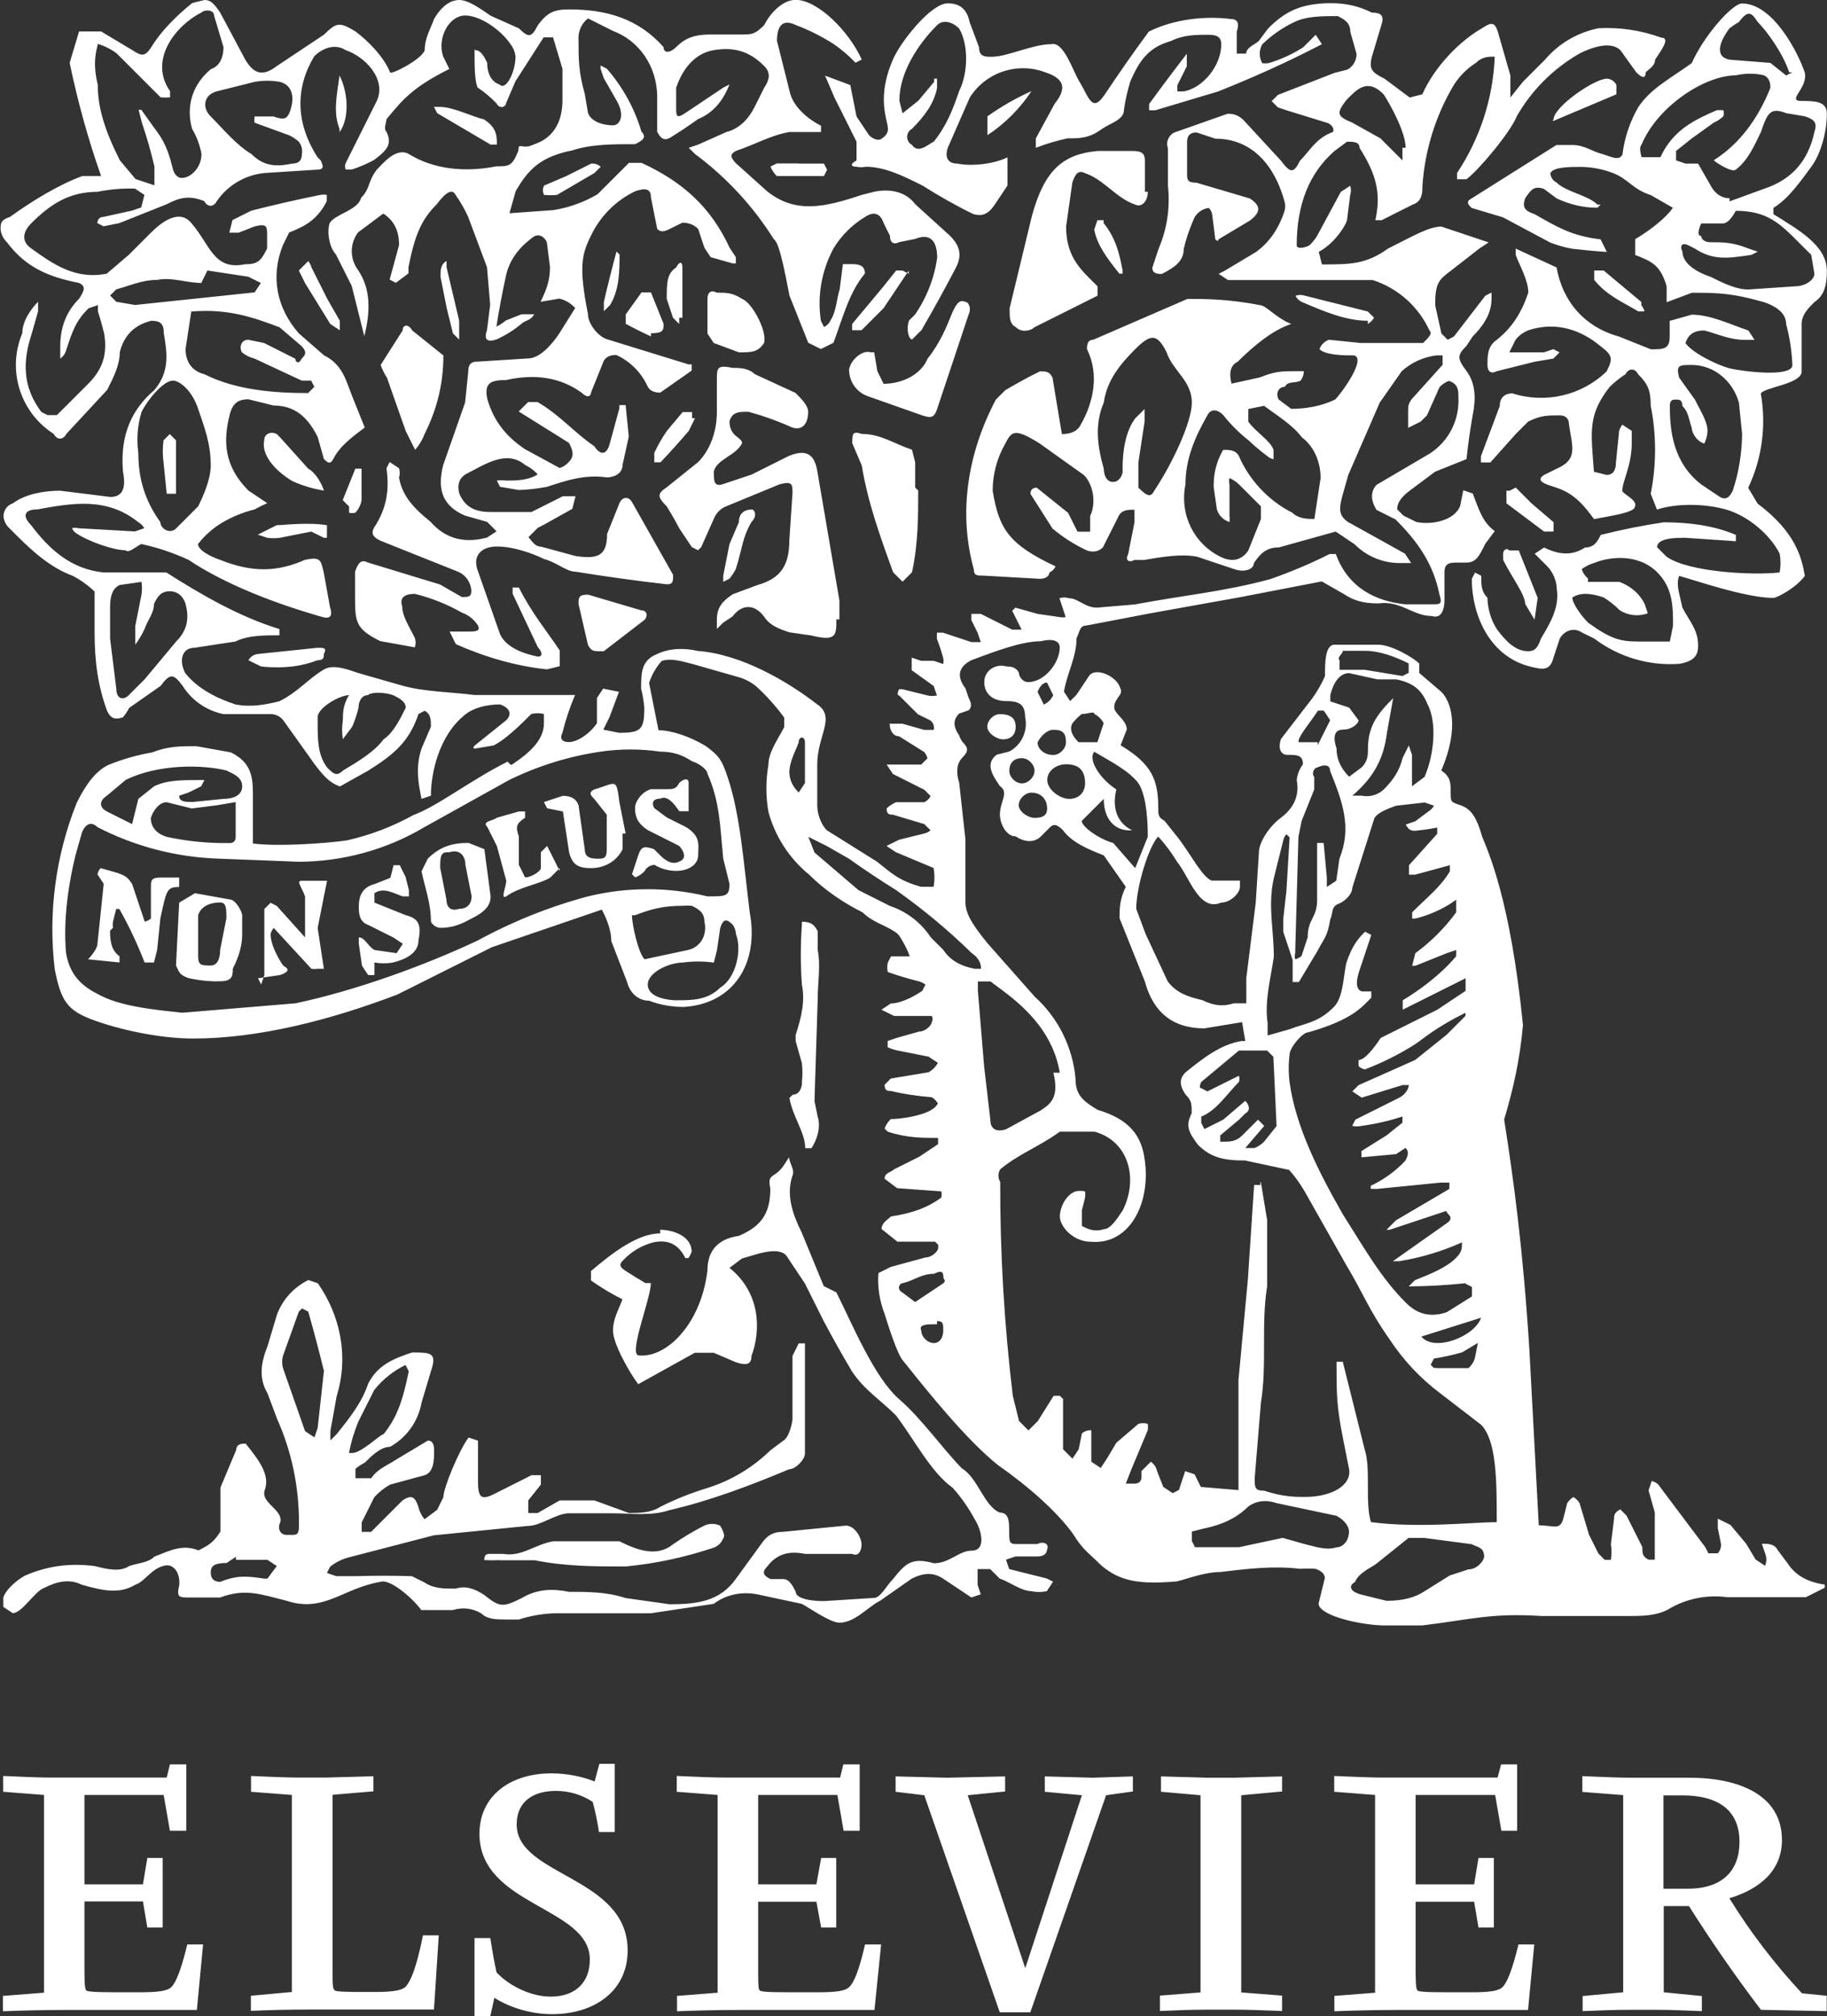
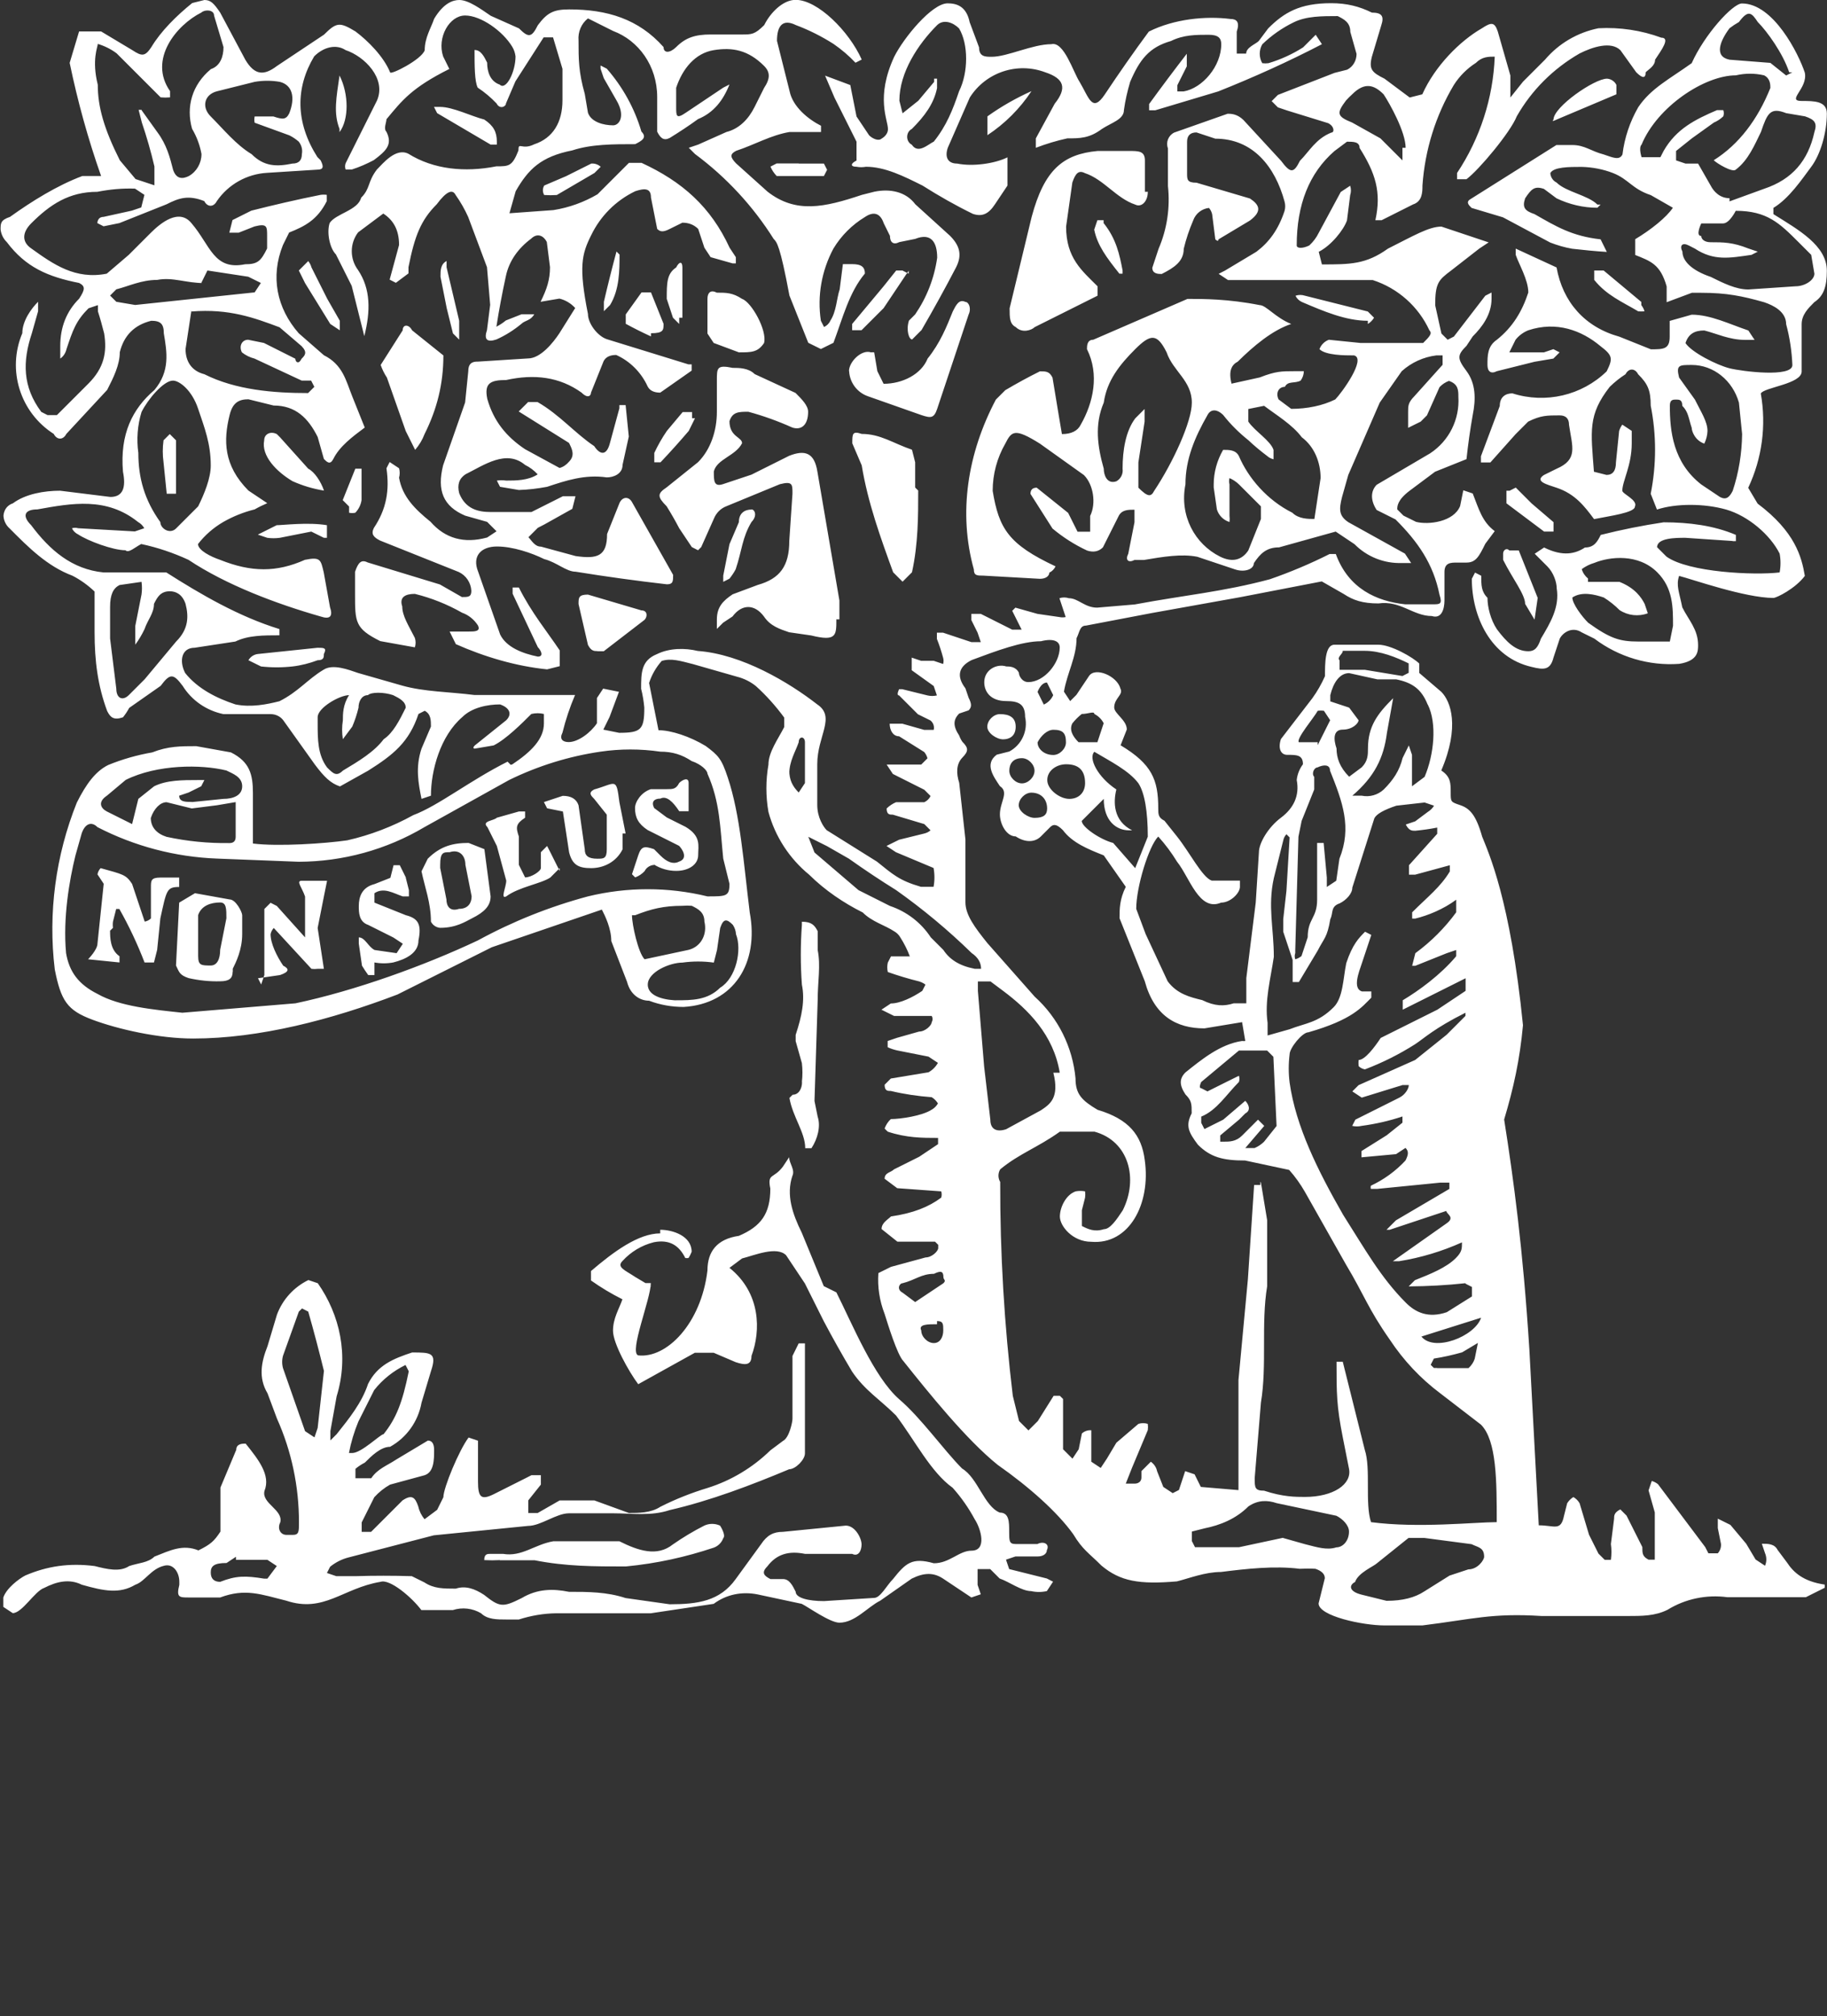
<svg xmlns="http://www.w3.org/2000/svg" id="a" width="126.13" height="139.15" viewBox="0 0 126.13 139.15">
  <rect x="0" y="0" width="126.13" height="139.15" fill="#333333" stroke="none" />
-   <path d="m114.84,123.91v6.45h1.69c2.43,0,3.56-1.3,3.56-3.23,0-1.56-.76-3.21-3.97-3.21h-1.28Zm6.73,14.81c-1.76-2.31-3.42-4.71-4.97-7.16h-1.74v5.95l2.63.26v1.04c-1.22-.04-2.06-.09-3.1-.09h-1.87c-1.04,0-2.06.04-3.26.09v-1.04l2.8-.26v-13.61l-2.82-.22v-1.09c1.52.07,2.6.11,3.47.11h3.91c3.43,0,6.4,1.19,6.4,4.3,0,2.17-1.61,3.41-3.63,4.02,1.45,2.35,3.13,4.54,5.01,6.56l1.71.17v1.06l-4.56-.09Zm-38.68-14.81l-2.74-.24v-1.06l3.19.09h1.87l3.3-.09v1.04l-2.82.26v13.61l2.82.22v1.06c-1.22-.04-2.26-.09-3.3-.09h-1.87c-1.02,0-2.06.04-3.26.09v-1.06l2.8-.22v-13.61Zm-6.53,0l-5.23,14.98h-2.11l-5.21-14.98-1.98-.24v-1.06l3.54.09,4.02-.09v1.04l-2.58.26,3.97,11.94,3.91-11.94-2.56-.24v-1.06l3.3.09,2.78-.09v1.04l-1.85.26ZM3.04,137.5v-13.61l-2.82-.22v-1.09c1.52.07,2.6.11,3.28.11h8.01l.22-.91h1.13v4.58h-1.13l-.43-2.47h-5.47v6.17h4.04l.3-1.82h1.06v4.8h-1.06l-.3-1.8h-4.04v4.86c0,1.09.07,1.22.13,1.28s.28.13,2.06.13h1.61c1.3,0,1.93-.09,2.21-.37.3-.3.65-1.13,1.09-2.93h1.09l-.43,4.52H4.52c-1.52,0-3.15.04-4.32.09v-1.06l2.82-.22.02-.02Zm40.29-2.87c0,2.76-2.26,4.39-5.21,4.39-1.52,0-2.97-.48-3.99-1.13l-.28,1.26h-1.09v-5.38h1.09c.11.74.28,1.69.43,2.37.93.98,2.43,1.67,3.73,1.67,1.74,0,2.71-1,2.71-2.56,0-3.65-7.62-3.69-7.62-8.68,0-2.65,2.17-4.17,4.95-4.17,1.09,0,2.17.22,3,.56l.33-1.22h1.06v4.71h-1.09c-.1-.7-.25-1.4-.43-2.08-.75-.5-1.64-.76-2.54-.76-1.56,0-2.71.72-2.71,2.32,0,3.56,7.66,3.58,7.66,8.68v.02Zm-23.18,2.87v-13.61l-2.82-.22v-1.09c1.52.07,2.6.11,3.3.11h1.85l3.3-.09v1.04l-2.82.24v12.33c0,.76,0,1.04.15,1.17.07.09.91.11,1.91.11h.82c1.48,0,1.95-.15,2.17-.37.3-.33.72-1.17,1.19-3.54h1.09l-.33,5.12h-8.47c-1.63,0-2.95.04-4.17.09v-1.04l2.82-.26Zm29.39,0v-13.61l-2.82-.22v-1.09c1.52.07,2.6.11,3.47.11h7.81l.22-.91h1.13v4.58h-1.11l-.43-2.47h-5.47v6.17h4.02l.33-1.82h1.04v4.8h-1.04l-.33-1.78h-4.02v4.84c0,1.09.04,1.22.11,1.28.09.07.28.13,2.06.13h1.93c1.3,0,1.93-.09,2.19-.37.33-.3.67-1.13,1.09-2.93h1.11l-.46,4.52h-9.33c-1.5,0-3.13.04-4.3.09v-1.06l2.8-.22v-.02Zm45.39,0v-13.61l-2.82-.22v-1.09c1.52.07,2.6.11,3.47.11h7.81l.24-.91h1.11v4.58h-1.09l-.43-2.47h-5.49v6.17h4.04l.3-1.82h1.06v4.8h-1.06l-.3-1.78h-4.04v4.84c0,1.09.07,1.22.13,1.28.07.07.28.13,2.06.13h1.65c1.3,0,1.89-.09,2.17-.37.3-.3.65-1.13,1.09-2.93h1.09l-.43,4.52h-9.03c-1.52,0-3.15.04-4.34.09v-1.06l2.82-.22v-.02Z" style="fill:#fff; stroke-width:0px;" />
  <path d="m35.38,52.75c1.3-.87,2.17-1.74,2.17-2.82v-.65c-.28-.07-.58-.07-.87,0-.65.65-1.74,1.74-2.6,2.17l-1.3.22s-.22,0,0-.22l2.17-1.74c.43-.43.22-.87-.43-1.09-.87,0-1.95.22-2.6.87-1.52,1.3-2.17,3.69-2.17,5.43l-.65.22c-.22-1.09-.43-2.17,0-3.47l.65-1.52c0-.43,0-.87-.43-1.09l-.43.22c-.65,1.95-1.74,2.82-3.47,3.91l-1.95,1.09c-.65-.22-1.09-.65-1.74-1.52l-2.17-3.04c-.2-.27-.53-.43-.87-.43h-3.26c-1.17-.24-2.19-.94-2.82-1.95-.65-.87-.87-.87-1.52,0l-2.17,1.52c-.12.23-.27.45-.43.65-.65.22-.87,0-1.09-.43-.65-1.74-.87-3.47-.87-5.43v-2.82c-.45-.43-.96-.8-1.52-1.09-1.74-.65-3.04-1.95-4.34-3.26-.25-.22-.41-.53-.43-.87,0,0,0-.65.65-.87.87-.65,2.17-.87,3.26-.87l3.47.43c.87,0,1.09-.65.87-1.74-.22-2.6.65-4.34,2.17-5.64,1.09-1.3.87-2.6.65-3.91,0-.65-.22-.87-.87-.87q-1.74.43-2.17,2.17c0,.87-.43,1.74-.87,2.6l-2.82,3.04c-.22.43-.65.43-.87,0-2.32-1.48-3.24-4.41-2.17-6.95,0-.87.65-1.74,1.09-2.17v.65l-.43,1.52c-.65,1.95-.65,3.69.65,5.43l.43.22h.65l2.17-2.17c1.09-1.09,1.3-2.17,1.09-3.47-.13-.51-.27-1.02-.43-1.52v-.43l-.65.22c-.87.87-1.09,1.52-1.52,2.82-.06.26-.21.5-.43.65v-.87c0-1.3.43-2.39,1.3-3.26.43-.65.43-.87,0-1.09-2.17-.43-3.69-1.09-4.99-2.82-.24-.23-.39-.54-.43-.87,0-.43,0-.65.65-.87,1.52-1.09,3.26-2.17,4.99-2.82h1.3c-.9-2.55-1.62-5.16-2.17-7.81l.65-2.17h1.52l2.17,1.3c.65.43.87.43,1.3-.22.65-1.09,1.74-2.17,2.82-3.04L14.11,0C14.54,0,14.76.22,15.2.87l1.74,3.26c.65,1.09,1.3,1.09,2.17.43l3.26-2.17c.87-.87,1.09-.87,2.17-.22.87.65,1.95,1.74,2.39,2.82,0,.22,2.17-.87,2.39-1.52,0-.87.43-1.52.65-2.17.65-1.09,1.3-1.3,1.74-1.3.65,0,1.52.65,2.17,1.09l1.95.87c.65.65.87.65,1.3-.22.65-.87,1.09-1.09,2.17-1.09,2.6,0,4.78.65,6.51,2.6,0,.43.43.43.87,0,.65-.65,1.3-.87,2.39-.87h2.17c.65,0,.87,0,1.52-.65.43-.87,1.3-1.74,2.17-1.74,1.52,0,3.69,2.17,4.56,4.12l-.43.22c-.46-.49-.97-.92-1.52-1.3-.82-.52-1.69-.96-2.6-1.3-.87-.43-1.3,0-1.3,1.09l.87,3.47c.22,1.09,1.3,1.95,2.17,2.39v.43h-2.17c-1.3.22-2.39.87-3.69,1.3-.43.22-.43.43,0,.87l2.17,1.95c1.95,1.52,3.91,1.09,6.51.22l.87-.22c1.09-.22,2.17,0,2.82.87l2.39,2.17c.65.65.87,1.3.43,2.17-.76,1.46-1.56,2.91-2.39,4.34l-.65.65c-.22,0-.43-.65-.22-1.3l.43-.43c.8-1.17,1.32-2.5,1.52-3.91,0-1.09-.43-1.74-1.52-1.3l-1.09.22c-.43.22-.65,0-.65-.43l-.43-.87c-.22-.65-.65-.87-1.3-.43-.89.54-1.63,1.28-2.17,2.17-.82,1.53-1.13,3.28-.87,4.99l.22.43c.19-.09.35-.24.43-.43.43-.65.43-1.52.65-2.17l.22-1.74h.65c.65,0,.87.22.87.65-1.09,1.3-1.52,3.04-2.17,4.78l-.87.43-.87-.43-1.3-3.26c-.65-3.47-.87-3.69-1.09-3.91-1.43-2.27-3.27-4.26-5.43-5.86l-.43-.43.65-.22,1.95-.87c.87-.22,1.52-.87,1.95-1.74l.65-1.3c.43-.65.43-1.09,0-1.52-1.09-1.09-2.17-1.3-3.47-1.09s-2.17,1.3-2.6,2.6v1.3c0,.65,0,.87.65.43l2.6-1.74.43-.22c-.43,1.09-1.09,1.95-2.17,2.39-.63.46-1.29.89-1.95,1.3-.43.22-.65,0-.87-.43v-2.39c0-2.17-1.3-3.91-3.04-4.56l-1.74-.87c-.46.36-.7.94-.65,1.52,0,1.3,0,2.17.43,3.69l.22,1.3c.22.65,1.09.87,1.74.87.43,0,.87-.65.22-1.74l-.87-1.52-.22-.65v-.22l.43.22c1.1,1.26,1.92,2.74,2.39,4.34.43.43,0,.65-.43.87-1.52,0-3.04,0-4.34.43-2.17.43-3.04,1.3-3.91,2.82l-.43,1.52,3.04-.22c1.07-.17,2.1-.54,3.04-1.09l2.17-2.17h.87c2.82,1.3,4.78,3.04,6.08,5.86l.43.65v.43h-.22l-1.52-.43-.43-.65-.43-1.3q-.43-.43-1.09-.43l-.87.43c-.43.22-.65.22-.87,0l-.43-2.17c0-.65-.43-.65-1.09-.43-1.33.64-2.4,1.71-3.04,3.04-.65,1.3-.87,2.17-.22,5.43,0,.65.65,1.52,1.3,1.74l5.64,1.74h.22v.43l-2.17,1.52q-.65,0-.87-.43c-.44-.96-1.21-1.74-2.17-2.17q-.65,0-.87.43l-.87,2.17c0,.22-.22.43-.65,0-1.52-1.09-3.26-1.3-5.21-.87-1.09,0-1.52.22-1.3,1.3.43,1.52,1.3,2.6,2.6,3.47l2.39,1.3c.26-.07.48-.23.65-.43.43-.43.22-.87,0-1.3l-3.47-2.17.65-.65h.65c1.52.87,2.6,2.17,3.91,3.04.43.65.87.65,1.09-.22l.65-2.39v-.22h.43l.22,2.17-.43,1.95c0,.65-.65.87-1.09.87-1.52-.22-2.82.22-4.12.65-.64.12-1.3.2-1.95.22l-1.3-.22-.22-.43c.22-.03.44-.03.65,0,.65,0,1.52,0,2.17-.43-.25-.27-.54-.49-.87-.65-1.3-1.09-2.82,0-4.12.65q-.65.43-.43,1.3c.43,1.09,1.3,1.3,2.17,1.3h2.82l2.17-1.09h.87l-.22.87-1.95,1.09-.43.22-.65.65c.22.22.43.65.87.65l2.39.65c1.52.22,2.17,0,2.17-1.52l.87-2.17c.22-.43.65-.43.87,0l2.82,4.99c0,.43,0,.65-.43.65-2.1-.24-4.2-.53-6.3-.87-.65,0-1.3-.65-2.17-.87-.87-.43-2.17-.87-3.26-.87s-1.74.65-1.3,1.74l1.52,4.34c.43.87,1.52,1.3,2.6,1.52.43,0,.22-.43,0-.65l-1.74-3.69v-.43h.43c.87,1.74,1.95,3.04,2.82,4.34v1.09l-.87.22c-2.17-.22-4.34-.87-6.3-1.74l-.43-.87h1.3c.43,0,.87,0,.65-.43-.26-.4-.64-.71-1.09-.87-1.02-.58-2.12-1.02-3.26-1.3-.65,0-1.09.22-.87.87,0,.65.43,1.3.87,2.17.07.21.07.44,0,.65l-2.39-.43c-1.74-.87-1.74-1.3-1.74-3.26v-1.52c.22-.65.43-.87.87-.65l4.99,1.52,1.52.87c.43,0,.65,0,.65-.43-.03-.56-.36-1.06-.87-1.3l-5.43-2.17c-.43-.22-.65-.43-.43-.87.87-1.3,1.09-2.6.87-4.12l.22-.43.65.43c.06.21.06.44,0,.65.22,1.3,1.09,2.17,2.17,3.04q1.52,1.74,3.91,1.09l.65-.43-.65-.65-1.52-.43c-1.52-.65-1.95-1.74-1.52-3.47l1.52-4.34.22-2.17c0-.65.43-.65.65-.65l3.47-.22c.87,0,1.74-1.09,2.17-1.74l1.09-1.74c-.29-.32-.67-.55-1.09-.65l-1.3.22c.43-.87.65-1.52.65-2.39l-.22-1.74c-.22-.43-.65-.65-1.09-.22-.87.65-1.52,1.52-1.74,2.6-.25,1.15-.47,2.31-.65,3.47.23-.12.45-.26.65-.43l1.09-.43h.87c-.22.43-.65.43-.87.65-.53.44-1.11.81-1.74,1.09-.65.22-.87,0-.65-.65l.22-1.74-.22-2.6-1.3-3.47c-.24-.53-.53-1.04-.87-1.52-.22-.43-.65-.22-1.3.65-1.09,1.09-1.52,2.17-1.95,4.34v.43l-.87.65-.43-.22.65-2.39c0-1.09-.43-1.74-1.09-2.17l-1.74,1.3c-.58.77-.58,1.83,0,2.6.87,1.3.87,2.82.43,4.56l-.87-3.47-1.09-2.17c-.43-.43-.65-1.52-.43-2.17.43-.65,1.95-.87,2.17-1.74.65-.65.43-1.09,1.09-1.95.43-.43,1.3-1.52,2.17-1.09,1.74,1.09,3.91,1.3,6.08.87.87,0,1.09,0,1.52-1.09,0-.65.22,0,1.09-.43,1.3-.43,1.95-1.52,1.95-3.04v-2.17l-.65-2.17h-.65l-1.95,3.04-.65,1.52c0,.22-.43.43-.65,0-.39-.41-.83-.78-1.3-1.09-.22-.43-.22-1.52-.22-2.6.43,0,.65.43.87.87,0,.65.22,1.3.87,1.52.43.43,1.09-.87,1.09-1.95-.03-.23-.1-.45-.22-.65-.65-1.09-2.17-2.17-3.26-2.17s-1.95,1.52-1.52,2.82l.43.87c-2.6,1.3-3.26,2.17-4.34,3.47,0,.22-.22.65,0,.87.43.87,0,1.3-.87,1.95-.49.26-.99.48-1.52.65h-.43c-.05-.14-.05-.29,0-.43l2.17-4.34c.65-1.52-.87-3.04-2.17-3.47-.65-.43-1.52-.22-2.17.43-1.3,2.17-1.3,4.56.22,6.95l.22.22c.22.43.22.65-.22.65l-3.47.22c-1.4.08-2.68.8-3.47,1.95-.22.43-.65.43-.87,0-1.09-.43-1.74-.22-2.6.22l-3.26,1.3-1.09.22-.43-.22s0-.43.43-.43l1.95-.43.65-.22.22-.87-.65-.43c-.87-.03-1.75.05-2.6.22-1.95,0-3.26.87-4.56,2.17-.65.65-.65,1.3,0,1.74,1.52,1.09,3.04,2.17,5.21,1.74l1.52-1.3,1.52-1.52c.65-.65,1.95-1.74,2.82-.65,1.3,1.52,1.52,3.26,3.69,2.82.87,0,1.09-.22,1.52-1.09v-.87c0-.65,0-.87-.87-.65l-1.09.43h-.65l.22-.87,1.3-.65c1.58-.4,3.17-.77,4.78-1.09.14-.02.29-.02.43,0v.43c-.65,1.3-1.52,1.74-2.6,2.17l-.43.87c-.87,2.17-.43,4.34,1.09,6.08l1.74,1.52c1.3.65,1.52,1.74,1.95,2.82l.87,2.17c-.87.65-1.74,1.3-2.17,2.17-.22.43-.43.22-.65,0l-.43-1.52c-.65-1.3-1.52-2.17-3.04-2.17l-1.74-.43c-.65,0-1.09.22-1.3,1.09-.43,1.74-.43,3.47,1.3,5.21l1.3.87c-.3.13-.59.27-.87.43-.76.19-1.49.48-2.17.87-.67.39-1.26.9-1.74,1.52,0,.43.87.87,1.52,1.09,2.17.87,3.91.87,5.86,0,1.09-.22,1.09,0,1.3.87l.43,2.39c.22.65,0,.87-.65.65-3.04-.87-6.51-2.17-9.12-3.91-1.04-.48-2.13-.85-3.26-1.09-.43.22-.87.65-1.09.43-.87,0-2.6-.65-3.26-1.09-.19-.09-.35-.24-.43-.43.14-.04.29-.04.43,0l3.91.22.65-.22c-.1-.18-.25-.33-.43-.43-2.17-1.74-4.56-1.3-6.95-.87-.87,0-1.09.43-.43,1.09,1.3,1.74,2.82,3.04,4.99,3.26h4.34c2.39,1.52,4.99,3.04,7.81,3.91v.43c-1.09,0-2.17,0-3.04.43l-2.82.43c-.87,0-1.09.87-.65,1.74.87,1.09,2.17,1.74,3.47,2.17,1.09.22,2.17,0,3.04-.22,1.3-.65,1.95-1.52,3.04-2.17.65-.43,1.74,0,2.39.22l3.04.87c1.52.43,3.26.43,4.99.65h6.95c-.36.84-.65,1.71-.87,2.6-.22.43,0,.65.43.65.65,0,1.52-.65,1.95-1.3v-1.74l.43-.65,1.09.22-.65,1.74-.43.87,1.09.22c1.52,0,1.74-.22,1.74-1.74-.04-.44-.11-.87-.22-1.3,0-1.09,0-1.95,1.09-2.39.87-.43,1.95-.43,2.82-.22,3.04.22,6.3,2.17,8.25,3.69,1.3.87,0,2.17,0,4.12v2.82c0,.87.43,1.52.65,1.74l3.47,2.17c1.09.87,1.52,1.3,3.04,1.74h.87c.08-.43.08-.87,0-1.3l-2.6-1.09-.65-.43.87-.43,1.74-.43c.16-.04.31-.11.43-.22l-.43-.43-2.17-.65c-.22,0-.43,0-.43-.43.19-.18.41-.33.65-.43h1.95c.19-.09.35-.24.43-.43l-.43-.43-2.17-1.09-.43-.65h2.39l.43-.43c-.04-.16-.12-.3-.22-.43l-1.74-1.09c-.43,0-.65-.43-.65-.87h.87l1.52.43h.65c.06-.24-.03-.49-.22-.65l-.87-.43-1.3-1.3c-.22,0,0-.43,0-.43h.22l1.74.43c.21.05.44.05.65,0l-.22-.65-1.52-1.09v-.87l.65.22h.87l.65.22c.04-.14.04-.29,0-.43-.12-.44-.26-.88-.43-1.3v-.43h.43l1.95.65h.65l-.22-.65-.43-.87v-.43h.65l2.17,1.09h.65l-.65-1.3.22-.22,1.52.43,1.52.22c.14.03.29.03.43,0l-.43-1.3c.21-.07.44-.07.65,0,.65,0,1.09.65,1.95.65l2.6-.22c3.47-.65,6.08-.87,9.33-1.74,1.41-.49,2.79-1.07,4.12-1.74h.43c.87,2.39,2.82,3.26,4.78,3.47h1.95c.43,0,.65,0,.43-.65-.43-2.17-1.52-3.69-3.04-5.21l-1.3-.65c-.43-.65-.43-1.3,0-1.74l3.69-2.17c1.31-.86,2.05-2.35,1.95-3.91,0-.43,0-.87-.65-1.09-.25.09-.47.24-.65.43l-.87,1.95-.43.43-.87.43v-1.09c0-.43,0-.65.43-1.09l1.95-2.17v-.65h-.43c-.89.11-1.72.49-2.39,1.09l-1.52,2.17-2.17,4.99-.43,1.52c-.22.87-.22,1.3.43,1.74l3.91,2.17.43.65h-.65c-1.22.04-2.4-.43-3.26-1.3l-1.3-.87-3.91,1.09c-.87,0-1.3.43-1.74,1.09,0,.43-.65.65-1.3.43l-2.6-.87c-1.09-.22-2.39,0-3.69.22h-.65c-.43.22-.65,0-.43-.43l.43-2.17v-.87c-.43,0-.87,0-1.09.43l-1.09,2.17q-.43.43-1.09.22c-.86-.4-1.66-.91-2.39-1.52l-1.52-2.39q0-.43.43-.43l2.17,1.74.65,1.3h.87v-1.09c.43-.87.22-2.17-.43-2.82l-3.04-2.17c-1.74-1.09-1.95-.87-2.39,0-.57.99-.87,2.11-.87,3.26.43,2.6,1.09,3.69,4.34,5.21-.09.19-.24.35-.43.43,0,.22-.22.43-.65.43l-3.91-.22c-.43,0-.65,0-.65-.43-1.09-3.91-.43-8.03,1.52-11.72l.65-.65c.78-.46,1.58-.9,2.39-1.3.43,0,.65,0,.87.43l.43,2.6.22,1.3c.65,0,1.09-.22,1.3-.65.87-1.52,1.3-3.47.43-5.21,0-.22,0-.65.43-.65l6.51-2.82c1.09,0,2.82,0,4.99.43.43,0,1.09.87,2.17,1.3-1.3.43-2.6,1.52-3.69,2.6-.43.22-.65.65-.43,1.52l1.95-.43c1.09-.43,1.52-.43,2.39-.43h.65c0,.23-.08.46-.22.65-.43.22-.87,0-1.09.43-.43,0-.65.43-.43.87l.87.65c1.09,0,2.17-.22,3.04-.65.43-.43,2.17-2.82,1.3-3.04-.65,0-1.95,0-2.39-.43.11-.3.35-.54.65-.65l2.17.22h4.34c.43-.43.65-.65.43-.87-.76-1.65-2.18-2.91-3.91-3.47h-9.99l-.65-.43.43-.22,2.17-1.3c.87-.65,1.52-1.52,1.95-2.82.06-.21.06-.44,0-.65-.65-2.39-2.17-4.34-4.78-4.34l-1.3-.43c-.43,0-.65.22-.65.65v2.17c0,.43,0,.65.65.65l3.69,1.09c.65.43.87.87,0,1.52l-2.17,1.3c0,.22-.22,0-.22,0l-.22-1.74c-.04-.16-.11-.31-.22-.43-.5.06-.92.39-1.09.87-.27.63-.49,1.28-.65,1.95,0,.87-.65,1.3-1.52,1.74-.22,0-.65,0-.65-.43l.43-1.3c.59-1.37.81-2.86.65-4.34v-2.6c-.16-.42.03-.89.43-1.09l3.69-1.3c.22,0,.65,0,1.09.43l2.6,2.82c.65.87.87.87,1.3,0,.65-.65,1.09-1.52,2.17-1.95.22,0,.22-.43-.22-.65l-2.82-.87-.65-.22-.43-.43.43-.43,3.91-1.52.87-.22c.43-.22.65-.65.65-1.09l-.43-1.52c0-.65-.43-.87-.87-1.09-1.09,0-2.17,0-3.04.43-.8.39-1.53.9-2.17,1.52-.23.4-.23.9,0,1.3.14.02.29.02.43,0,.84-.25,1.65-.62,2.39-1.09l.87-.87.43.65c-2.33,1.21-4.72,2.29-7.16,3.26l-4.34,1.3h-.43v-.43c.85-1.17,1.72-2.33,2.6-3.47v.87l-.65,1.3v.43h.43c1.3-.22,2.6-1.74,2.6-3.26,0-.43-.22-.65-.87-.65-.87,0-1.74,0-2.6.43-1.52.43-2.17,1.3-2.82,2.82-.19.64-.34,1.29-.43,1.95,0,.65-.87.87-1.52,1.3-.87.65-1.52.65-2.39.65-.74.16-1.46.38-2.17.65v-.65l1.3-2.39c.87-1.09.65-1.74-.65-2.17-1.93-.73-4.11,0-5.21,1.74l-1.52,3.47c-.22.65,0,1.09.65,1.09,1.09.22,2.6,0,3.47-.43v1.95l-.87,1.3c-.43.65-.87.87-1.52.65-1.19-.58-2.35-1.24-3.47-1.95-1.3-.65-2.6-1.3-3.91-1.3-.22.04-.44.04-.65,0-.43,0-.43-.22,0-.43v-1.3l-1.52-3.04-.65-1.52,1.74.65.43,2.17.87,1.3c.22.22.65.43.87.22,0,0,.43-.22.43-.65,0-.65-.87-2.17.43-4.99.65-1.3,2.6-3.69,3.69-3.69.65,0,1.3.22,1.52,1.3l.65,1.74c0,.65.43.65.87.65,1.09,0,2.82-.87,4.12-.87.87-.22,1.52,1.95,1.95,2.6.65,1.09.87,2.17,1.74.87.98-1.47,1.99-2.92,3.04-4.34,1.74-.87,3.91-1.09,5.64-.87.43,0,.65.22.43.87v1.52h.65c0-.43.65-.65.87-.87l.65-.87c1.09-1.09,2.17-1.74,4.34-1.74,1.09,0,1.95.22,2.82.65.65,0,.87.22.65.87l-.65,2.17c-.22.87,0,1.09.87,1.52l1.74,1.3.87-.22c.87-1.95,2.6-3.69,4.12-4.56.65-.43.87-.43,1.09.22l.87,3.04v1.52l.87-1.09,1.52-1.52c.95-1.12,2.25-1.88,3.69-2.17,1.48-.08,2.95.14,4.34.65.65,0,0,.87-.43,1.52,0,.43-.43.65-.65.87,0,.43-.22.43-.65,0l-1.09-1.52c-.65-.65-1.95-.22-2.82.22-1.81,1.04-3.31,2.53-4.34,4.34-.43,1.09-2.6,3.69-3.47,4.34h-.65v-.43c1.59-2.39,2.49-5.17,2.6-8.03-.43,0-.87,0-1.3.43-.61.39-1.13.91-1.52,1.52-1.26,2.11-2,4.49-2.17,6.95,0,.43,0,1.09-.65,1.3l-2.17,1.09h-.43c.43-1.95,0-3.26-1.09-4.99,0-.43-.43-.43-.87-.43l-.87.65c-1.74,1.52-2.6,3.69-2.6,6.51,0,.22.43.22.87,0,.27-.25.49-.54.65-.87l1.52-2.82.65-.43c.07.21.07.44,0,.65l-.22,1.74c-.22.65-1.09,1.74-1.95,2.17l.22.87c1.95,0,3.04,0,4.56-1.09,1.74-.87,2.82-1.52,3.69-1.52l3.26,1.09-.65.43-1.95,1.52c-.87.65-1.09.87-1.09,2.39l.43,1.95.43.43.43-.22,2.17-2.82.43-.22v.43c0,1.09-.65,1.95-1.3,2.6l-.43.65c-.65.65-.65.87,0,1.74s.65,1.95.43,3.04c-.18,1.01-.32,2.02-.43,3.04l-2.17.87-1.74,1.3c-.87.65-.87,1.09-.87,1.3l.43.43.87.43c.87.22,2.6,0,3.04-1.09l.22-1.09.65.22c.43,1.09.65,1.95,1.52,2.6l-.65.87c-.43.87-.65,1.3-1.3,1.3h-.65c-.43,0-.87,0-.87.65v1.95c0,.65-.22,1.3-.87,1.09-1.3,0-2.17-1.09-3.69-.87-1.09,0-1.74-.22-2.39-.65l-1.52-.87-5.64,1.09-6.08,1.09-4.56.87c-.43,0-.43.43-.65.87,0,1.3-.65,2.39-.87,3.69l.43.65.43-.43.87-1.3c.43-.65,1.95,0,2.17.87.22.43-.43.65-.43,1.3,0,.43.87.87.87,1.52l-.43,1.09c2.17,1.3,2.6,2.39,2.6,4.34,0,.43,0,.65.43.87l.87,1.09c.87,1.09,1.74,2.82,2.39,3.04h1.95v.43c0,.43-.65,1.09-1.3,1.09-1.52.65-2.17-1.74-3.04-2.82-.38-.62-.81-1.2-1.3-1.74-.65.65-1.52,3.47-1.52,4.99l.65,1.74,1.52,3.26c.65.87,1.52,1.09,2.39,1.3.87.43,1.52.43,2.17.22h.87v-1.74l.65-5.21.22-3.47c0-.65.65-1.74,1.52-2.39.87-.65,1.3-1.52,1.09-2.6.04-.39.19-.77.43-1.09,0-.65-.43-.65-1.09-.65-.43,0-.65-.43-.43-1.09l2.17-2.82c.34-.47.63-.98.87-1.52,0-.87,0-2.17.65-2.17h3.04c.87,0,2.39.87,2.82,1.3v.65l1.52,1.3c.65.65,1.3,2.39,0,5.43.65.43.65.87.65,1.52s0,.65.65.87,1.09.65,1.52,2.17c.43,1.09,1.95,4.34,2.82,13.02-.22,2.39-.65,4.34-1.3,6.51.65,4.12,1.3,8.9,1.74,15.85l.65,12.16c1.09,0,1.52.43,1.74-.65l.22-.87c.11-.18.26-.33.43-.43.18.1.33.25.43.43l.65,2.17.65,1.3.43.43h.43c.05-.36.05-.73,0-1.09l.22-1.74c0-.22,0-.43.43-.65l.43.43,1.09,2.17c0,.43,0,.65.43.87h.43v-3.26l-.43-1.52.22-.65c.16.04.3.12.43.22l3.26,4.34.22.43h.65c.16-.18.24-.41.22-.65l-.22-1.09v-.65l.87.43,1.09,1.3.65,1.09.65.43c.12-.28.12-.59,0-.87l-.22-.65c.43,0,.87,0,1.09.43l.65.87c.43.65,1.09,1.3,2.6,1.52v.22l-1.3.65h-5.43c-1.43-.19-2.89.11-4.12.87-.87.43-1.74.43-2.82.43h-5.86c-3.47-.22-4.78.22-8.25.65h-2.6c-1.52,0-4.56-.65-4.56-1.52l.43-1.74q0-.43-.65-.65c-.36-.02-.72-.02-1.09,0-1.74-.22-3.69,0-5.43.22-1.09,0-2.17.43-3.04.65-2.6.22-3.91,0-5.21-1.09-.87-.87-1.3-1.09-1.95-2.17-1.09-1.52-3.04-3.26-5.21-4.78-2.17-1.74-4.78-4.99-6.51-7.16-.43-.43-1.09-2.6-1.3-3.26-.35-.9-.5-1.86-.43-2.82l.87-.43,2.39-.65c.43,0,.87-.43.87-.65v-.22l-.22-.22h-2.6l-1.09-.87c0-.43.43-.65.65-.87,1.52-.22,2.6-.65,3.47-1.3.04-.14.04-.29,0-.43l-3.04-.22-.87-.65c0-.43.43-.43.65-.65l1.74-.87,1.3-.87v-.43c-1.09,0-2.17,0-3.47-.43-.08-.07-.15-.14-.22-.22.09-.25.24-.48.43-.65.65,0,2.17-.22,2.82-.65.18-.1.33-.25.43-.43-.11-.18-.26-.33-.43-.43-.95-.07-1.9-.21-2.82-.43-.22,0-.43,0-.43-.43l.43-.43,2.6-.43c.27-.15.5-.38.65-.65l-.65-.43-2.17-.43c-.22-.05-.44-.12-.65-.22v-.43l.65-.22,1.52-.43c.43,0,.87-.43.87-.65.08-.13.08-.3,0-.43h-2.6l-.87-.43.65-.43c.65,0,1.52-.43,2.17-.87l.22-.43c-.13-.1-.28-.17-.43-.22-.73-.18-1.46-.4-2.17-.65-.05-.21-.05-.44,0-.65l.22-.43h1.3c-.17-.46-.39-.89-.65-1.3-.1-.18-.25-.33-.43-.43-.65-.43-1.52-.65-2.17-1.3-1.3-.65-2.6-1.52-3.69-2.6-1.37-1.12-2.36-2.64-2.82-4.34-.19-1.08-.19-2.18,0-3.26,0-.87.65-1.74,1.09-2.6v-.65c-.58-.79-1.23-1.52-1.95-2.17-.38-.31-.83-.53-1.3-.65l-3.04-.87c-.87-.22-1.52-.43-2.17-.22-.39.44-.69.96-.87,1.52l.65,3.26c.87,0,2.17.43,3.26,1.09.87.65,1.09.87,1.52,2.17.87,2.6,1.09,5.86,1.52,9.33.65,3.47-1.09,6.3-4.56,6.51-.82,0-1.63-.14-2.39-.43-.65,0-1.3-.43-1.52-1.3l-1.09-2.82c0-.87-.43-1.74-.65-2.17l-7.6,2.6-6.51,3.26c-4.56,1.74-9.55,3.04-14.11,3.04-2.39,0-5.21-.65-6.95-1.3s-2.17-1.3-2.6-3.47c-.47-3.9.06-7.86,1.52-11.51.65-1.3,1.3-2.17,2.17-2.6.98-.4,2-.69,3.04-.87,1.09-.43,1.95-.43,3.04-.43l2.39.43c1.3.65,1.52,1.52,1.52,2.82v3.47c1.74.22,4.99,0,6.51-.22,1.59-.36,3.13-.95,4.56-1.74,1.74-.65,3.91-2.39,6.51-3.69l.22.22Zm51.67,28.87l.43,2.6v4.56c-.43,2.6,0,5.43-.43,8.03l-.43,5.21c0,.65,0,.87.65.87,1.3.43,2.17.43,2.82.43,1.95,0,3.26-.87,3.04-1.95l-.43-2.17c-.43-2.17-.43-3.04-.43-5.21h.43l1.52,6.08c.43,1.3,0,3.69.43,4.99,3.26.43,7.16,0,8.68,0,0-2.82,0-5.64-1.09-6.73l-2.82-2.17c-1.36-1.02-2.53-2.27-3.47-3.69-1.52-2.17-1.74-3.04-3.04-5.21l-2.82-4.99c-.31-.54-.67-1.05-1.09-1.52l-3.04-.65c-1.52,0-2.39-.22-3.26-1.09-.65-.87-.87-1.3-.43-2.17,0-.65,0-.87-.43-1.3-.43-.65-.43-1.09,0-1.52,1.09-.87,2.39-1.95,3.91-2.17.07.01.15.01.22,0l-.22-1.3-2.6.43c-1.95,0-3.47-.87-4.12-3.26l-1.74-4.34c0-.65,0-1.3.43-2.17l-1.52-2.17c-1.09-.43-2.17-.87-2.82-1.74-.43-.43-.65-.43-.87-.22l-.65.65c-.43.43-1.09.43-1.74,0-.65,0-1.09-.87-1.09-1.52,0-.87.65-1.52,0-1.95-.43-.65-1.09-1.52-.22-2.17l.87-.22c.86-.46,1.3-1.44,1.09-2.39,0-.87-.43-1.09-1.3-1.09-1.09,0-1.52-.65-1.52-1.3,0-.87.87-1.3,1.52-1.09.22,0,.65,0,.87.43,0,.22.22.65.65.65,1.09,0,2.17-1.3,2.17-2.39,0-.43-.43-.65-1.3-.43-1.3,0-3.04.65-4.78,1.3-.87.43-1.09,1.09-.43,1.95l.22.65c.22.43.22.65,0,.87l-.65.22c-.43.43-.43.87,0,1.52.05.15.13.3.22.43.43.43.43.65,0,1.09s-.43,1.09-.22,1.74l.43,3.91v4.34c0,.87.65,1.74,1.52,2.82l3.26,3.69c1.62,1.46,2.62,3.48,2.82,5.64,0,1.09.43,1.52,1.52,2.17,2.17.65,3.04,1.74,3.26,3.47.43,3.04-1.09,5.86-3.69,5.64-1.3,0-2.17-1.09-2.17-1.74s.43-1.52,1.09-1.74c.22-.04.44-.04.65,0,.02.14.02.29,0,.43l-.22.87v1.09c.43.22.87.43,1.52.22.43,0,.87-.65,1.3-1.3,1.09-2.17.43-4.78-1.95-5.43h-2.39c-1.52,1.09-2.82,1.52-4.12,2.6-.16.27-.16.6,0,.87-.01,4.93.28,9.86.87,14.76l.43,1.74.65.65.65-.65,1.09-1.74h.43l.22.22v3.47l.65.65.43-.65.22-1.09c.18-.16.41-.24.65-.22v2.17l.65.43.43-.65.65-1.09,1.52-1.3c.21-.07.44-.07.65,0,.02.14.02.29,0,.43l-1.09,2.6-.43,1.09h.65s.43,0,.43-.43v-.43l.65-.65c.22.16.38.39.43.65l.43,1.09.65.43.43-.22.43-1.3.65.22.43.87,2.6.22v-7.6l.65-6.95.43-6.51h.43v-.22Zm32.56-44.28l-3.26-.22c-.65,0-1.95,0-1.95.65l.65.65c1.52,1.09,6.08,1.3,7.81,1.09.08-.43.08-.87,0-1.3-.65-1.3-2.17-2.6-3.69-3.04-1.52-.43-3.47-.43-4.78,0l-.43-1.09c.4-2.01.4-4.07,0-6.08,0-1.09-.22-1.52-.87-2.17-.22-.43-.65-.43-.87,0-.39.25-.75.54-1.09.87-1.52,1.95-1.3,3.04-1.09,5.86l.87.22q.65,0,.65-.87l.22-2.17c.05-.15.12-.3.22-.43l.65.43v.87c0,1.52-.65,2.6-.65,3.26,0,.22,1.09.65.87,1.09,0,.43-1.74.65-2.82.87-.65-.87-1.3-1.74-2.6-2.17-.65-.22-1.52-.43-.87-.87l.87-.43c1.52-.65,1.09-1.52.87-3.04,0-.43-.22-.65-.65-.65-.87,0-1.3,0-2.17.43l-.87.87-1.74,1.95h-.65v-.43l1.3-3.47c0-.65.43-.87.87-.87,2.29.73,4.79.15,6.51-1.52.43-.87.43-1.09-.43-1.74-1.3-1.09-3.04-1.74-4.99-1.09-.34.14-.64.36-.87.65l-.43.87h2.39l.65-.22.43.22-.43.43-1.3.22-2.6.65c-.43.22-.65,0-.65-.43,0-.65,0-1.3.65-1.74,1.09-.87,1.74-1.95,2.17-3.26,0-.87-.65-1.95-.87-2.6v-.43l2.82,1.3c.43,2.39,1.95,4.12,4.34,4.78l2.17.87c.87,0,1.3,0,1.3-.87v-1.09l1.52-.43c1.3,0,2.6.65,3.91,1.09l.43.65h-.65c-1.09,0-1.95-.43-2.82-.65-.65,0-1.09.22-1.3.87.43.65,2.17,1.52,3.04,1.74s4.34.65,4.34-.22c-.04-.95-.18-1.9-.43-2.82,0-.87-.87-1.3-1.52-1.52-1.52-.43-2.6-.65-4.34-.65h-.65l-1.74.65v-1.09c-.43-1.52-1.09-1.74-2.17-2.17v-1.09c1.09-.65,2.17-1.52,2.6-2.17l-1.52-.87c-1.3-.43-1.52-1.09-2.6-1.52-.69-.27-1.43-.41-2.17-.43-.87,0-1.95,0-2.17.43,0,0,0,.43.43.65.65.65,2.17.87,2.82,1.52h.22l-.22.22c-.98,0-1.94-.23-2.82-.65l-.87-.65c-.65-.22-.87,0-1.3.65-.22.65,0,.87.65,1.09,1.52.87,2.6,1.52,4.56,1.74l.43.87c-.8-.05-1.59-.13-2.39-.22-.52-.09-1.03-.24-1.52-.43l-3.26-1.74-2.17-.65c-.22-.22-.43-.43,0-.65l5.86-3.69h1.09c.87,0,1.3.43,2.17.65.65.22,1.09.43,1.3,0,.14-1.15.51-2.25,1.09-3.26.87-1.3,2.17-1.95,3.69-3.04.87-1.95,2.82-4.12,3.47-4.12,2.17,0,3.91,3.47,4.34,4.78.22,1.09-1.3,1.95-.22,1.95.87,0,1.74,0,1.74.87,0,1.3-.43,2.82-1.09,3.69-.65.87-1.52,2.17-2.6,2.82v.43c1.74,1.09,3.69,2.17,3.69,3.91,0,1.09-.22,1.74-.87,2.17-.43.43-.87.87-.87,1.52v3.26c0,.87-2.6,1.09-2.82,1.52.39,2.21.09,4.48-.87,6.51l.65,1.09c2.6,1.95,3.04,3.69,3.26,4.99-.65.87-1.95,1.52-2.17,1.52-1.95,0-5.64-1.3-6.51-1.52-.22.65,0,1.09.22,2.17.43.87,1.09,1.52,1.09,2.6,0,.43,0,1.09-1.3,1.3-2.1.15-4.18-.47-5.86-1.74l-.87-.43c-.65-.43-1.3,0-1.52.43l-.43,1.3c-.22.87-.65.87-1.52.65-2.82-.65-4.12-3.47-4.12-6.08l.22-.43.43.22c0,.65,0,1.09.43,1.52,0,.65.22,1.52.65,2.17.65.87,1.3,1.52,2.17,1.52.43,0,.65-.22.87-.87.65-1.09,1.3-2.17,1.09-3.47,0-.43-.22-1.09-.65-1.52l-.87-.87.65-.43c1.3.65,2.17.43,2.82,0,.65,0,.87-.43,1.09-.87,1.43-.36,2.88-.65,4.34-.87,1.74,0,3.47.22,4.99.87v.43h-.22Zm-74.03,47.54c.87,0,2.17.43,2.17,1.52-.06.15-.13.3-.22.43-.07.01-.15.01-.22,0-.43-.87-1.09-1.3-2.17-1.09-.84.21-1.59.66-2.17,1.3-.43.43.22.65.87,1.09l1.09.65-.65,1.3c-.45-.18-.89-.4-1.3-.65l.65-.87h1.3c0,1.09-1.52,4.78-.87,4.99,1.95.22,4.34-2.17,4.78-5.86,0-1.3.65-2.17,2.17-2.39,1.52-.65,2.17-1.52,2.17-3.26-.22-1.09.22-.65.87-1.52l.43-.65c0,.43.43.87.22,1.3-.43,1.3,0,2.6.65,3.91l1.52,3.69.87.43c1.09,2.17,2.6,5.86,4.34,7.38,1.52,1.3,3.04,3.47,4.34,4.78,1.09.65,1.52,2.6,2.6,3.04.65,0,.65.65.65,1.3s0,.87.43.87h1.52c.43-.22.87,0,.65.43,0,.22-.22.43-.65.43h-1.52l-.65.22.22.65,2.6.65.43.22-.43.65c-.36.08-.73.08-1.09,0-.65,0-1.52-.65-2.17-.87l-.65-.65h-.87v1.09l.22.65-.65.22-1.95-1.3c-.65-.43-1.3-.43-2.17,0l-2.17,1.52c-.87.43-1.74,1.52-2.82,1.52-.65,0-2.17-1.09-2.6-1.3l-3.04-.65c-1.09-.22-2.17,0-3.04.65l-4.34.65h-6.51c-.89.01-1.76.16-2.6.43h-.87c-.65,0-1.3,0-1.74-.43-.59-.35-1.3-.43-1.95-.22h-2.17c-.65-.87-2.17-2.17-2.82-1.95-2.6.43-3.91,2.17-6.51,1.3-1.74-.43-2.82-.87-4.56-.22h-2.17c-.65,0-.87,0-.65-.87v-.22c0-.65-.43-1.3-1.09-1.09-.87.22-1.3,1.09-1.95,1.3-1.09.65-2.17.43-3.69,0-.87-.43-1.74-.22-2.6.22-.65.22-1.52,1.74-2.17,1.74l-.65-.43v-.65c.22-.65,1.09-1.3,1.52-1.52,1.52-.65,3.04-.87,4.78-.65.87.22,1.74.43,2.39,0,.65-.22,1.3-.22,1.74-.65,1.09-.43,1.95-.87,3.04-.43.87-.43,1.09-.65,1.52-1.3v-3.04l1.09-2.6c0-.43.43-.43.65-.43.87,1.09,1.74,2.17,1.3,3.26-.22.87,1.3,1.3,1.09,2.17-.22.43,0,.87.43.87h.43c.43,0,.43-.22.43-.87,0-2.47-.51-4.91-1.52-7.16l-.65-1.74c-.65-1.09-.43-2.17,0-3.26l.65-2.17c.39-1.05,1.17-1.9,2.17-2.39l.65.22c1.52,2.17,2.17,4.99,1.3,7.81l-.43,2.39v.65l.43-.43c.87-1.09,1.74-2.17,2.17-3.47.65-1.3,1.74-1.74,3.04-2.17,1.3,0,1.74,0,1.3,1.3l-.65,2.17c-.23,1.29-1.03,2.41-2.17,3.04-.65,0-1.3.65-1.74,1.09-.23.12-.45.26-.65.43v.65h1.09c.43-.65,1.09-.87,1.74-1.3l2.17-1.3q.43,0,.43.65c0,.65,0,1.52-.65,1.74l-2.39.65c-.41.23-.77.52-1.09.87l-.87,1.74v.65h.65l2.17-2.17c.65-.43.87-.22,1.09.43.07.32.22.62.43.87l.87-.65.43-.87c0-.65,1.09-3.26,1.74-4.12l.65.22v2.82c0,1.09.22,1.3,1.09.87l2.17-1.09.43-.22h.65v.65l-.87,1.09v.87h.65l1.52-.87h2.39l2.39.87c.65,0,1.52,0,2.17-.43,1.05-.53,2.14-.96,3.26-1.3,1.63-.51,3.12-1.41,4.34-2.6l.87-.65c.43-.22.65-1.3.65-1.52v-4.34l.43-.87h.43v7.6c0,.43-.65,1.09-1.09,1.09-2.6,1.09-5.43,2.17-8.25,2.82-1.3.43-2.6.22-3.91.22h-3.04c-.87,0-1.95.87-2.82.87l-6.51.65-5.86,1.52c-.48.12-.92.34-1.3.65l-.22.43.65.22h1.3c1.3-.04,2.61-.04,3.91,0l.87.43c.65.43,1.3.43,2.17.43.65-.22,1.3,0,1.95.43,1.09.87,1.3.87,2.6.22,1.09-.65,2.17-.65,3.26-.43,1.3,0,2.6,0,3.91.43l3.04.43c1.95,0,3.47-.22,4.56-1.74l1.74-2.39c.43-.65.87-.87,1.52-.87l4.34-.43c.65,0,1.09.87,1.09,1.3s-.22.87-.65.65h-3.26c-1.09-.22-1.95,0-2.6.87-.43.43-.22.65.22.87h.87c.43,0,.65.43.87.87,0,.43.87.65,1.95.65l3.47-.22c.43,0,.87-.87,1.3-1.3.87-1.09,1.3-1.52,2.82-1.09,1.09,0,1.74-.87,2.6-.87,1.09,0,.65-1.52.22-2.17-.42-.78-.93-1.51-1.52-2.17-1.52-1.09-2.6-3.26-3.91-4.99-1.09-1.09-2.17-1.74-3.04-3.04-.68-1.14-1.33-2.3-1.95-3.47l-1.3-2.6-1.3-1.95c-.65-.65-2.17,0-3.04.22l-.87.65c2.17,1.74,2.17,4.34,1.52,6.08,0,.65-.43.65-1.09.43l-1.52-.65h-1.3l-3.91,2.17c-.65-.87-1.74-2.82-1.74-3.69s.43-1.52.65-2.17c-.76-.38-1.48-.81-2.17-1.3v-.65c1.52-1.3,3.26-2.6,4.78-2.6v-.22ZM4.56,65.78c.22,1.3.87,2.17,2.17,2.82,1.52.87,3.91,1.09,5.86,1.3l7.81-.65c4.12-.87,8.9-2.6,12.59-4.34,2.4-1.31,4.95-2.33,7.6-3.04,2.71-.66,5.54-.66,8.25,0,1.3,0,1.52,0,1.52-.87l-.43-1.74c-.22-2.17-.22-3.91-1.09-5.86,0-.22-.43-.65-1.09-.87-.65-.43-1.3-.65-2.17-.65-1.37-.2-2.76-.2-4.12,0-2.19.32-4.31.98-6.3,1.95l-5.86,3.26c-2.63,1.56-5.63,2.38-8.68,2.39l-5.64-.22c-2.88-.11-5.69-.85-8.25-2.17-.43-.43-.87-.22-1.09.43l-.43,1.52c-.43,1.74-.87,4.34-.65,6.73Zm96.6,22.79c-1.3.14-2.6.21-3.91.22l.43-.43c1.09-.43,2.17-.87,2.82-1.52.43-.43.43-.65.43-1.09-1.38.62-2.84,1.06-4.34,1.3h-.43l3.69-2.6c.65-.43,0-.65,0-.87l-3.91,1.3h-.22l.65-.65,3.69-2.17v-.43h-.65l-4.34.43h-.43c-.02-.07-.02-.15,0-.22.9-.42,1.71-1.01,2.39-1.74.22-.43.22-.65,0-.87l-.65.43-2.39.22v-.43l1.74-1.09,1.09-.87v-.43c-.92.31-1.86.52-2.82.65-.21.05-.44.05-.65,0l.22-.43,3.04-1.52c.43-.22.65-.65.65-.87h-.43l-2.82.87-.65-.43.43-.43,3.91-1.74,2.17-1.74,1.3-1.3v-.22c-2.17,1.09-2.82,1.74-3.47,2.17-1.1.7-2.26,1.28-3.47,1.74-.16-.03-.31-.1-.43-.22-.02-.14-.02-.29,0-.43.43,0,1.09-.87,1.52-1.52l3.91-1.95,1.95-1.3v-.87l-4.34,2.17v-.65c1.09-.65,2.6-1.74,3.69-3.04v-.43l-.65.22-2.17.87h-.22l.22-.87c1.08-.79,2.03-1.74,2.82-2.82v-.87c-.87.65-1.95,1.09-2.82,1.3h-.22v-.43c1.09-1.09,1.95-1.74,2.6-2.82v-.43l-2.39.65h-.43v-.65l1.95-2.17v-.43c-.5.1-1.01.17-1.52.22-.22,0-.43,0-.65-.43l.65-.22.87-.65c.18-.11.33-.26.43-.43l-.65-.22-1.95.22q-1.3.43-1.52.87l-1.52,4.78c0,.43-.43.87-.87,1.09-.65.22-.43.65-.65,1.09-.22,1.3-.43,1.3-.87,2.17l-1.3,2.17h-.43v-1.52l-.65-1.95v-.87l.22-1.95.22-3.69-.22-.22c-.11.12-.19.27-.22.43l-.65,2.6c-.43,1.95,0,3.47,0,5.43-.22,1.52-.65,3.04-.43,4.56v.87l1.52-.43c1.09-.43,1.95-.43,3.04-1.52.65-.65.65-1.95.87-3.04.43-1.3.87-1.74,1.3-2.17l.43.22-.65,1.95c-.22.65-.65,1.74,0,1.95h.65v.43c-.65.65-1.3,1.52-4.34,2.39-.43,0-1.3,1.09-1.3,1.52-.08.65-.08,1.31,0,1.95.43,3.04,1.95,6.08,3.69,9.12,1.52,2.39,2.6,4.34,4.34,6.08.65.65,1.52,1.09,2.82.65l1.74-1.09v-.65l-.43-.22Zm-43.42-45.8c0,1.09,0,1.52-1.74,1.09l-1.52-.22c-.65-.22-1.3-.43-1.74-1.09-.65-.87-1.52-.87-2.17,0l-.65.43-.43.43v-.65c0-.87.43-1.3,1.09-1.74l1.74-.65c1.52-.43,2.17-1.3,2.17-3.04l.22-3.26c0-.65,0-.87-.87-.65l-3.69,1.52c-.4.15-.71.47-.87.87l-.87,1.95-.22.22-.43-.22-.87-1.3c-.27-.52-.56-1.02-.87-1.52-.65-.65-.65-.87,0-1.3l2.17-1.74c.87-.87,1.3-2.17,1.3-3.47v-2.17c0-.87,0-1.09,1.09-.87.43,0,1.09,0,1.52.43l2.82,1.3c.43.43.87.87.87,1.3,0,.87-.43,1.3-1.09,1.09-.98-.44-2-.81-3.04-1.09-.65,0-1.09,0-1.3.65,0,1.09.87,1.09.87,1.52-.43.87-1.74,1.09-1.95,1.95,0,.65,0,1.09.65.87l1.95-.65,2.6-1.3c1.09-.43,1.74-.22,1.95,1.09l1.52,8.9v1.3h-.22Zm26.05-9.33c0-.84.23-1.66.65-2.39.43,0,.87,0,1.09.43.65,1.52,1.95,3.04,3.69,3.91.43.43,1.09.43,1.52.43l.43-2.82c0-1.09-.43-2.17-1.3-2.82-.65-.87-1.74-1.52-2.6-2.17l-1.09.22v.87c.43.65,1.52,1.3,1.74,1.95v.65c-.16-.04-.31-.11-.43-.22-.45-.34-.89-.7-1.3-1.09-.64-.51-1.23-1.09-1.74-1.74-.43-.43-.87-.43-1.09,0-.87,1.52-1.52,3.04-1.52,4.78-.43,2.17.65,4.12,2.39,4.99.87.43,1.52.22,1.95-.43l.87-2.17v-.87l-1.52-1.52c-.19-.18-.41-.33-.65-.43-.04.14-.04.29,0,.43v2.17c.02.14.02.29,0,.43-.42-.13-.74-.45-.87-.87l-.22-1.52v-.22ZM9.77,7.6l1.09,1.52c.65.87.87,1.74,1.09,2.6.22.65.65.65,1.09.43.54-.31.87-.89.87-1.52-.11-.61-.33-1.2-.65-1.74-.43-1.52,0-3.04,1.3-4.12.65-.22.87-.87.87-1.52l-.65-2.17c0-.43-.65-.43-.87-.22-1.74.87-3.69,3.26-2.17,5.43v.43c-.22.02-.43.02-.65,0l-3.04-3.04c-.39-.29-.83-.51-1.3-.65,0,.22-.43,1.09,0,2.82,0,1.52.43,3.04,1.52,5.21l1.09,1.3,1.3.43v-1.3c-.24-1.03-.53-2.04-.87-3.04l-.22-.87h.22Zm109.63,6.3l2.39-.87c1.95-.65,3.04-1.95,3.47-3.91.22-.65,0-.87-.65-1.09l-1.3-.22c-1.09-.43-1.3,0-1.74,1.3-.43.87-.87,1.95-1.74,2.6-.22.22-1.3-.43-1.52-.65,1.74-1.09,3.04-2.82,3.91-4.99,0-.22,0-.65-.43-.87-.64-.15-1.31-.15-1.95,0-2.17,0-5.43,2.17-6.51,4.78-.22.22,0,.87,0,.87h1.3l.22-.43c.87-1.52,2.17-2.17,3.69-2.82h.43c.05.14.05.29,0,.43-.19.18-.41.33-.65.43l-1.52,1.09-1.09.87v.65l.65.22h.87l.87,1.52c.22.43.65.87,1.3.87v.22Zm-40.16-.65c0,.65-.43,1.09-.87.87-1.3-.43-2.17-1.74-3.47-2.17-.43-.22-.65,0-.87.65l-.43,3.04c0,2.17,1.09,3.04,2.17,4.12v.65l-4.34,2.17c-.22.22-.87.43-1.3,0-.43-.22-.43-.65-.43-1.3l1.52-6.3c.87-3.26,2.17-4.34,4.56-4.56h2.17c.65,0,1.09,0,1.09.65v2.17h.22Zm3.04,14.54c0-1.52-1.3-2.17-1.74-3.47-.65-1.3-1.09-1.3-2.17-.22s-1.95,2.17-2.17,3.69c-.65,1.52-.43,3.04,0,4.56,0,.43.22,1.09.87.87.31-.17.48-.52.43-.87,0-1.3.22-2.6.87-3.47l.65-.65v.87l-.43,2.82v1.74c.65.65.87.65,1.09.22,1.3-1.95,2.6-4.78,2.6-6.08Zm-67.73,4.34c0-1.52-.43-2.6-.87-3.91-.43-1.3-1.3-1.95-1.74-1.95-.65,0-1.74,1.3-2.17,2.17-.28.91-.35,1.88-.22,2.82,0,1.74.43,3.26,1.52,4.78,0,.43.65.87,1.09.43l1.52-1.52c.43-.87.87-1.95.87-2.82Zm58.61,41.9c-.43-2.6-2.17-4.34-3.91-5.64l-.87-.65h-.87v.65l.43,5.21.43,3.69c0,.65.43.87,1.09.65l2.39-1.3c.65-.43,1.3-.87.87-2.6h.43Zm25.4-25.4c-.43-1.09-1.09-1.52-2.17-1.74h-1.3l-1.95-.43c-.65,0-1.09.65-1.3,1.52v.43l1.3.43.65.87c0,.22-.43.65-1.09.65s-.65.65-.43,1.3c0,.65.22,1.3.87,1.95l.87-.65c.43-.43.43-.87.43-1.3,0-1.52.65-2.39,1.74-3.47l-.43,2.39c-.22,1.74-.87,3.04-2.39,4.34h.65c.55.11,1.11-.05,1.52-.43.65-.65,1.09-1.3,1.3-2.17l.43-.87.22.65v2.17l.87-.65c.65-1.52.87-3.69.22-4.99Zm20.41-33.21h-1.52s-.43.87,0,.87c0,.22.22.43.65.43.87,0,1.52,0,2.6.43l.65.22-.43.22c-1.52.22-2.6.43-3.91-.43l-.43-.22c-.43-.22-.65,0-.43.43,0,.65.65,1.3,1.95,1.74.87.43,1.74.87,2.6.87l3.26-.22c.65,0,1.3-.43,1.3-.87l-.22-1.3-.87-.87c-1.3-1.3-2.17-2.17-4.34-2.17,0,0-.43.87-.87.87Zm1.3,14.54l-.22-2.17c-.43-1.52-1.74-2.6-3.26-2.6-.87,0-1.09,0-.87.87l1.09,1.52c.43.87.87,1.52.87,2.17-.01.3-.09.6-.22.87-.65-.22-.87-.87-.87-1.09-.22-.65-.22-1.09-.65-1.52,0-.43-.22-.43-.43-.43s-.43,0-.43.43c0,1.74.22,3.91,2.17,5.43l1.3.87c.43.22.65,0,.87-.43.42-1.26.63-2.58.65-3.91ZM13.24,21.27l-.43,2.82c0,.87.43,1.52,1.3,1.74,2.17,1.09,4.78,1.3,7.16,1.3l.43-.43-.22-.43h-.65l-3.26-1.52c-.32-.08-.62-.23-.87-.43-.22-.43,0-.87.43-.87l1.09.22,2.17,1.09c0,.22.22.43.43,0,.22-.22.43-.43,0-.87l-1.52-1.3c-1.74-.65-3.47-1.3-6.08-1.09v-.22Zm50.15,12.59c0,1.74,0,3.69-.43,5.64l-.65.65-.65-.65c-.87-2.39-1.74-4.78-2.17-7.38l-.65-1.52c0-.65,0-.87.65-.65,1.3,0,2.17.65,3.47,1.09l.22.87v1.74l.22.22Zm-54.05,10.64v-1.3l.43-2.17c.04-.29.04-.58,0-.87l-1.52.22c-.43.22-.65.65-.65,1.52v2.17l.43,3.47c0,.65.43.87.87.43l1.09-1.09,2.17-2.6c.87-.87.87-1.74.65-2.6-.22-.65-.65-.87-1.09-.87-.65,0-.87.43-1.09.87,0,.65-.43,1.09-.65,1.74-.18.38-.4.75-.65,1.09Zm100.29-4.34h2.17c1.09.43,1.52,1.09,1.74,1.52l.22.65c-.65.24-1.37.16-1.95-.22-.33-.33-.69-.62-1.09-.87-.65-.22-1.52-.43-2.17,0,0,.43.65,1.3,1.09,1.74,1.52,1.09,2.17,1.3,3.47,1.3h2.17l.22-1.09c0-1.3,0-2.6-1.09-3.69-1.3-1.3-3.26-1.09-4.34-.65-.31.09-.61.24-.87.43.07.26.23.48.43.65v.22ZM64.47,5.43h.22v.65c-.22,1.09-.87,1.95-1.74,2.82-.43.22-.43.87,0,1.09.43.65,1.09,0,1.52-.22.87-1.09,1.3-2.17,1.74-3.47.65-1.3.65-3.26,0-4.34-.43-.43-1.09-.65-1.52-.22-1.3,1.3-2.6,3.26-2.6,5.21l.22.87,1.09-.87,1.09-1.3v-.22Zm26.48,52.75h.43l.22,2.39v.65l.65-.43.22-1.52c.87-2.17.22-3.91-.65-6.08,0-.43-.43-.43-.87-.22-.22,0-.43.43-.22.65v.87l-.87,2.17-.22,1.09-.22,7.81v.22c-.05.14-.05.29,0,.43.16-.04.3-.12.43-.22l.43-1.3c0-1.3.65-1.3.65-2.6v-3.91ZM17.58,8.47c-.03-.14-.03-.29,0-.43h1.3c.65.22.87.22,1.09-.22.43-1.09.22-1.95-.65-2.17-.57-.1-1.16-.1-1.74,0l-2.6.65c-.87.22-1.09,1.09-.43,1.74.87.87,1.74,1.95,2.82,2.6.87.87,1.74.87,2.82.65.43,0,.65-.22.65-.65.06-.31-.02-.62-.22-.87-.2-.17-.42-.32-.65-.43l-2.39-.87Zm-1.52,58.61c0,.43-.22.65-.87.65-.73.02-1.46-.06-2.17-.22-.65-.22-.65-.43-.87-.87l.22-4.34,1.09-.65,2.39.43c.43,0,.87.87.87,1.09v1.3c0,1.09-.43,1.95-.65,2.39v.22Zm72.51,39.07l1.52.43c.87.22,1.52.43,2.17.22.43,0,.87-.43.87-1.09,0-.43-.43-.87-.87-1.09l-4.12-.87c-.65-.22-1.3-.22-1.95.22-.87.87-1.95,1.3-3.04,1.52l-.87.22v.65l.22.43h3.04l3.04-.65Zm7.16,4.34c1.09,0,1.95-.22,2.6-.65l1.74-1.09,1.3-.43c.65,0,1.09-.65,1.09-.87,0-.65-.43-.65-.87-.87l-3.26-.43h-1.09l-2.17,1.74c-.22.22-1.3.65-1.52,1.3-.43.22-.43.65.43.87l1.74.43ZM58.61,25.62c0-.65.87-1.52,1.52-1.3.07-.01.15-.01.22,0l.22,1.3.43.87c1.3,0,2.6-.65,3.04-1.74.87-1.09,1.3-2.17,1.74-3.26.22-.43.43-.87.87-.65.22,0,.43.43.22.87l-2.17,6.51c-.22.65-.43.65-1.09.43l-3.69-1.3c-.75-.26-1.26-.95-1.3-1.74Zm27.35,53.62h.65c.24-.1.46-.25.65-.43l.87-1.09-.22-4.78-.43-.43h-1.95l-2.6,2.17s-.22.43,0,.43l.43.22,1.3-.65.87-.43c.05.14.05.29,0,.43-.87.87-1.52,1.95-2.6,2.39v.43l.22.43,1.3-.65,1.52-1.3c.22.22.43.65,0,.87l-.43.43-1.3,1.09v.43h.22c.43,0,.87,0,1.3-.43l1.09-1.09.43.43-1.3,1.52ZM30.61,24.53c0,1.95-.43,3.69-1.3,5.43-.15.4-.37.76-.65,1.09l-.65-1.3-1.3-3.69c-.18-.27-.32-.56-.43-.87l1.52-2.39c0-.43.43-.43.65,0l2.17,1.74Zm3.26,37.34c0,.65-.43,1.09-1.3,1.52-.43.22-1.09.65-2.17.65,0,0-.43,0-.65-.43,0-1.3-.43-2.39-.65-3.47l.43-.87c.87-.87,1.74-1.09,2.82-1.09l1.09.43.43,3.26Zm-9.77-13.89c-.65,0-2.17.87-2.17,1.52v.43c0,1.09,0,2.17.65,3.04.43.43.65.65,1.09.22,1.09-.65,2.17-1.3,2.82-2.17.65-.43,1.09-1.3,1.52-2.17,0-.43-.43-.65-.87-.87-.65-.22-1.52-.22-1.74,0-.43,0-.65.43-.65.87-.11.45-.25.88-.43,1.3l-.65.87c-.07-.43-.07-.87,0-1.3,0-.43,0-1.09.43-1.74Zm10.42,59.7c-.36.02-.72.02-1.09,0,0-.43.22-.43.43-.43h.87c1.3.22,2.17-.65,3.47-.87h4.56c1.3.65,2.6,1.09,3.69.22.69-.48,1.42-.92,2.17-1.3.34-.16.74-.16,1.09,0,0,0,.43.65.22.87-.11.3-.35.54-.65.65-1.95.65-3.91,1.09-6.08,1.3-2.17,0-4.12,0-6.3-.43h-2.39ZM7.6,64.26c0,.43,0,1.3.65,1.74v.43l-2.17-.22s.65-.65.65-1.09l.43-4.12-.43-.65c.03-.16.1-.31.22-.43,1.52.43,1.74.43,2.17,1.09l.87,2.6c.16-.03.31-.1.43-.22v-2.17c0-.43,0-.65.65-.65h1.3v.65c-.87,0-.87.22-1.3,2.17l-.22,2.17-.22.87h-.65c-.49-1.27-1.07-2.51-1.74-3.69h-.22l-.22.87c-.02.14-.02.29,0,.43l-.22.22Zm47.76,10.42c.05-.43.05-.87,0-1.3l-.43-1.52v-.43c.43-1.3.65-2.39.43-3.47-.1-1.37-.1-2.75,0-4.12v-.22c.65,0,.87.22,1.09.65v1.3c.22,1.09,0,2.17,0,3.47l-.22,6.95.22,1.09c.22.65,0,1.52-.43,2.17h-.43c0-1.09-.87-2.17-1.09-3.47l.22-.22c.43,0,.65-.43.65-.87Zm22.58-17.37c-.87,0-1.74-.65-1.74-2.17l-1.52,1.52c0,.43,1.3,1.3,2.17,1.52l1.52,1.74.87-2.17c0-1.74-.22-3.04-.65-3.69-.65-.87-1.95-1.52-3.04-2.17-.43.43.22,1.74,1.52,2.6-.22.87-.22,2.17,1.09,2.82h-.22Zm-64.69-1.95l2.17-.22c.65,0,1.3-.22,1.3-.87s-.65-.87-1.09-1.09c-1.74-.43-4.78-.43-6.95.65l-1.3,1.09c-.65.43-.43.87,0,1.09l1.74.87.43-1.74,1.09-.87c.87-.43,1.95-.43,3.04-.43h.43l-.22.43-.87.43-.65.22c0,.43.43.43.87.43Zm4.78,12.59l.22-.65v-4.56l.43-.43.43.22,1.95,2.17v-2.82c-.22-.65-.65-1.09-.22-1.09h1.74l-.22,1.09-.43,2.17.43,2.82h-.43c-.14.02-.29.02-.43,0l-2.6-2.82c-.11.12-.19.27-.22.43,0,.65.43,1.52.87,2.17.43.22.43.43-.22.65l-1.52.22.22.43Zm28.65,1.09c1.09,0,2.17,0,3.04-.87,1.09-.65,1.52-2.6,1.09-3.69-.01-.23-.09-.46-.22-.65-.43-.43-.65-.43-.87.22l-.22,1.52-.22.87c-.72-.1-1.45-.1-2.17,0-.87,0-2.39.65-2.39,1.52s1.3,1.09,2.17,1.09h-.22Zm9.12-11.29l.43,1.09,3.04,2.6,2.17,1.09c1.16.39,2.15,1.15,2.82,2.17l.87.87c.43.65,1.09,1.09,2.17,1.3h.43q0-.65-.65-1.09c-1.62-1.58-3.36-3.03-5.21-4.34-1.11-.69-2.19-1.41-3.26-2.17l-1.52-.87-1.3-.65Zm-33.43,36.9c-.34-1.38-.7-2.76-1.09-4.12l-.43-.22-.22.22-1.09,3.04c-.08.28-.08.59,0,.87l1.52,4.34.65.43.22-.65.43-3.91Zm5.64-34.08l.22.87v.43h-.43c-.65-.22-1.3-.65-1.95-.22v.65l2.17.87c.87.22,1.09.65.87,1.74,0,.87-.87,1.3-1.74,1.52-.43.08-.87.08-1.3,0v.87h-.43c-.15-.21-.3-.43-.43-.65l-.22-1.52v-.43c.43,0,.65.65,1.09.87l1.52.22.43-.65-.65-.43-1.74-.87c-.65-.22-.65-.87-.65-1.3,0-.65.22-1.3,1.09-1.52l1.09-.43.22-.87h.43l.43.87ZM14.11,19.54c-1.3,0-2.17-.43-3.26-.22-1.09,0-1.95.43-2.82.65l-.43.43.43.43,1.3.22,8.25-.87.43-.65-.87-.43-2.82-.43-.43.87h.22Zm31.04,40.16s-.43,0-.65.43c-.18.19-.4.34-.65.43l-.22-.22.43-1.3c.22-.65.43-.65,1.09-.43l.43.43c.43.43.87.65,1.3.43.65-.22.22-.87,0-1.09l-2.17-1.09c-.65-.43-.87-.87-.87-1.52,0-.43.43-1.09,1.09-1.3h1.09c.43,0,.65,0,.87-.43.22-.22.65-.43.65,0v1.95h-.65c-.43-.65-.87-1.09-1.3-.87-.43,0-.65.22-.43.65l.87.65,1.3.65c1.09.65.87,1.3.87,1.95s-.65,1.09-1.52,1.09c-.54,0-1.06-.15-1.52-.43Zm-2.17-2.17v1.09c-.43.87-1.3,1.3-2.17,1.3s-1.3-.22-1.52-1.09l-.43-2.82-1.09-.22-.22-.43,1.3-.43q.87,0,1.09.65l.43,3.04c0,.43.22.65.87.65.43,0,.65,0,.65-.65v-2.39l-.87-1.09c-.22-.22-.43-.43,0-.65,1.52-.43,1.52-.87,1.74.87l.43,2.17h-.22Zm.65,5.64c0,.65.43,2.6.87,3.04l3.04-.65c.87-.22,1.3-1.09,1.09-1.95,0-.65-.43-.87-.87-1.09-.22-.02-.43-.02-.65,0-1.3,0-2.17.22-3.26.65h-.22Zm-27.35-7.81l-1.3.22-1.74.22-1.74-.43c-.43,0-.87.43-1.09,1.09,0,.65.43,1.09,1.09,1.3,1.43.31,2.88.45,4.34.43q.43,0,.43-.43v-2.39Zm34.73-31.04l-1.74-.65-.43-.65v-2.39c0-.43.22-.65.65-.43.65,0,1.09,0,1.74.43.65.22,1.74,2.17,1.52,3.04-.43.65-.87.65-1.74.65Zm-12.37,35.6l-.65.65c-.65.43-2.17.65-3.04,1.3-.43.22,0-.65,0-1.09l-.65-2.39-.65-1.3c-.43-.43.43-.43.65-.65l1.52-.43h.43v.43c-.65.43-.65.65-.43,1.3v1.95l.43.87c.43,0,1.09-.43,1.09-.65v-1.09l.43-.43.22.43.65,1.3v-.22Zm2.6-14.98c-.22,0-.43,0-.65-.43l-.65-2.82c0-.43,0-.65.65-.65l3.69,1.09c.43,0,.43.43.22.65l-2.82,2.17h-.43ZM97.04,10.2c0-1.09-1.09-3.04-1.52-3.69-.65-.65-1.3-.87-2.17,0-.15.14-.3.28-.43.43-.65.87-.65,1.09.43,1.52l1.95,1.09,1.52,1.52v-.87h.22ZM28,94.21c-.84.41-1.59,1-2.17,1.74l-1.09,2.17c-.29.7-.51,1.43-.65,2.17h.22c.65,0,1.95-1.3,2.17-1.3.87-1.09,1.3-2.17,1.74-4.34l-.22-.43ZM123.52,4.99c-.43-1.3-1.52-2.82-2.17-3.47-.43-.65-.65-.87-1.3,0-.23.13-.44.27-.65.43-.65.87-1.09,1.95,0,2.17l2.82.22,1.09.87.43-.22h-.22ZM13.68,63.17v2.82c0,.65.22.65.87.65.43,0,.65-.43.65-1.09l.43-2.17c0-.65,0-1.09-.43-1.09-.65,0-1.3.22-1.52.87Zm8.68-29.31c-.75-.12-1.48-.34-2.17-.65-1.09-.65-2.17-1.74-1.95-2.82,0-.43.43-.65.87-.43l.22.22,1.95,2.17c.43.22.87.87,1.09,1.52Zm8.03,26.05l.43,2.17c0,.43.22.87.87.65.65,0,.87-.43.87-.87l-.43-2.17c0-.65-.43-1.09-1.09-.87-.43,0-.65,0-.65.87v.22ZM62.74,18.67l-1.74,2.6-1.52,1.52h-.65v-.43l2.17-2.6.87-1.09h.43l.43.22v-.22Zm43.42,22.58l-.22,1.52-.65-1.09c0-.65-.87-1.74-1.52-3.04v-.43c0-.22.22-.43.43-.22h.65l1.3,3.26Zm4.78-35.82s.43,0,.65.43v.65l-4.12,1.74s-.43.22-.22,0c0-.87,2.82-2.82,3.69-2.82Zm-37.34,47.32c-.65,0-1.3.43-1.3,1.09s.87,1.3,1.52,1.3,1.09-.43,1.09-1.09c0-.87-.43-1.3-1.3-1.3Zm-57.31,54.7l-.65.43c-.87,0-1.09.22-1.09.65s.22.65.65.65c1.09-.43,1.74-.43,3.04-.22h.22l.65-.87-.65-.43h-2.17v-.22Zm76.41-62.52c0,.22-.43.43-.22.65v.65h1.74l2.6.43.43-.22v-.65c-.87-.43-1.95-.87-3.04-.87h-1.52Zm-47.76-21.71c-.59-.27-1.17-.56-1.74-.87v-.65l1.09-1.52h.65l.87,2.17c0,.43,0,.65-.87.65v.22Zm-23.01,21.49c.43,0,.65,0,.43.43,0,.22,0,.43-.43.43-.56.21-1.14.36-1.74.43-.72.08-1.45.08-2.17,0l-.87-.43c.14-.24.38-.4.65-.43l4.12-.43Zm12.37-34.73h-.43l-3.69-2.17-.22-.43h.43c.87,0,2.17.65,3.04.87.65.43.87.87.87,1.52v.22Zm17.58,25.18c.22,0,.43.43,0,.87-.65,1.09-.65,1.95-1.09,3.26-.12.23-.27.45-.43.65l-.43.22v-.43l.43-2.17.65-1.52c0-.65.43-.87.87-.87Zm42.55-13.02c-1.52,0-3.04-.65-4.56-1.3-.19-.09-.35-.24-.43-.43.21-.07.44-.07.65,0l4.34,1.09.43.43c-.11.18-.26.33-.43.43v-.22Zm-18.23,27.79c-.14-.28-.37-.51-.65-.65,0-.22-.43,0-.87,0-.24.19-.46.41-.65.65-.22.43,0,.87.43,1.3h1.3l.43-1.3Zm-28.22-21.06l-.43.87c-.63.74-1.28,1.46-1.95,2.17h-.43v-.65c.25-.53.54-1.04.87-1.52l1.09-1.3h.65v.43h.22Zm-24.53-6.08l-.65-.43-1.74-2.82-.43-.87.65-.65c.1.13.18.27.22.43l1.09,2.17.87,1.52v.65Zm-1.09,14.33l-.87-.43-2.17.43c-.29.04-.58.04-.87,0l-.65-.22,1.3-.65c.43,0,2.17-.22,3.47,0v.87h-.22Zm87.92-18.45h.43l2.6,2.17v.22c.1.13.18.27.22.43-.14.01-.29.01-.43,0-1.09-.65-2.17-1.09-3.04-2.17v-.65h.22Zm-63.39,3.26v.43l-.43-.43-.43-1.3c0-1.09,0-1.74.65-2.17.22-.43.43-.43.43,0v3.47h-.22Zm-16.06-3.91v.43l.87,3.69v1.3l-.43-.43-.43-1.74-.43-2.17c0-.43,0-.87.43-1.09Zm73.81,15.63l1.09,1.09,1.52,1.3v.65h-.65l-2.6-1.95v-.87c.07,0,.15,0,.22,0l.43-.22ZM55.14,11.29h1.74l.22.43-.22.43h-3.26c-.18-.19-.33-.41-.43-.65l.43-.22h1.52Zm21.06,4.12c.87,1.09,1.09,2.17,1.3,3.26v.22h-.22c-.87-1.09-1.52-1.95-1.74-3.04l.22-.65h.43v.22Zm-13.02,74.46l1.95-1.3c.22-.22,0-.22,0-.43,0-.43-.22-.43-.65-.22-.87,0-1.3.43-2.17.65-.22,0-.43.43,0,.65l.87.65ZM37.56,12.81l1.52-.65,1.74-.87c.24-.02.47.06.65.22l-.43.43-2.6,1.52c-.29.02-.58.02-.87,0-.12-.2-.12-.45,0-.65Zm-26.05,21.27l-.22-2.17c-.07-.5-.07-1.02,0-1.52l.43-.43.43.43v3.69h-.65Zm56.66-26.05c.95-.68,1.97-1.26,3.04-1.74-.8,1.21-1.83,2.24-3.04,3.04v-1.3Zm-13.68,45.15c0,.65.22,1.09.65,1.52l.43-.65v-2.82c0-.43-.43-.43-.43,0-.22.65-.65,1.3-.65,2.17v-.22Zm47.76,37.77l-4.12,1.3c.87,1.09,3.69,0,4.12-1.3ZM42.77,17.58c0,1.09,0,2.39-.65,3.47l-.43.43v-.65c.27-1.16.56-2.32.87-3.47l.22.22Zm56.44,76.85h2.17c.2-.18.35-.4.43-.65l.22-1.09-1.09.65c-.64.18-1.29.33-1.95.43l-.22.43.22.22h.22Zm-8.25-42.98l.87-1.74-.43-.65c-.14-.02-.29-.02-.43,0-.22.43-1.52,1.95-1.3,2.17h1.3v.22ZM23.66,34.52l.87-2.17h.43v2.17c-.05.33-.2.63-.43.87-.14.03-.29.03-.43,0v-.43l-.43-.43Zm49.06,15.85c-.43,0-.87.43-1.09.87,0,.43.43.87,1.09.87.43,0,.87-.43.87-.87,0-.65-.22-.87-.87-.87Zm-.43,5.43c0-.65-.43-1.09-1.09-1.09-.43,0-.87.43-.87.87s.65.87,1.09.87c.65,0,.87-.22.87-.65Zm-2.17-5.64c0,.65-.43.87-.87.87s-1.09-.43-1.09-.87.43-.87.87-.87c.65,0,1.09.22,1.09.87Zm.43,2.17c-.65,0-.87.43-.87.87s.43.87.87.87.87-.43.87-.87-.43-.87-.87-.87Zm-5.86,39.07c-.65,0-1.3,0-1.09.43,0,.43.43.87.87.87s.65-.43.65-.87,0-.65-.43-.65v.22ZM23.44,8.9c-.43-1.09-.22-2.17,0-3.69.65,1.3.65,3.04,0,3.91v-.22Zm48.84,38.21c-.43,0-.65.65-.65.65l.43.87c.29-.13.52-.36.65-.65l-.43-.87Z" style="fill:#fff; stroke-width:0px;" />
</svg>